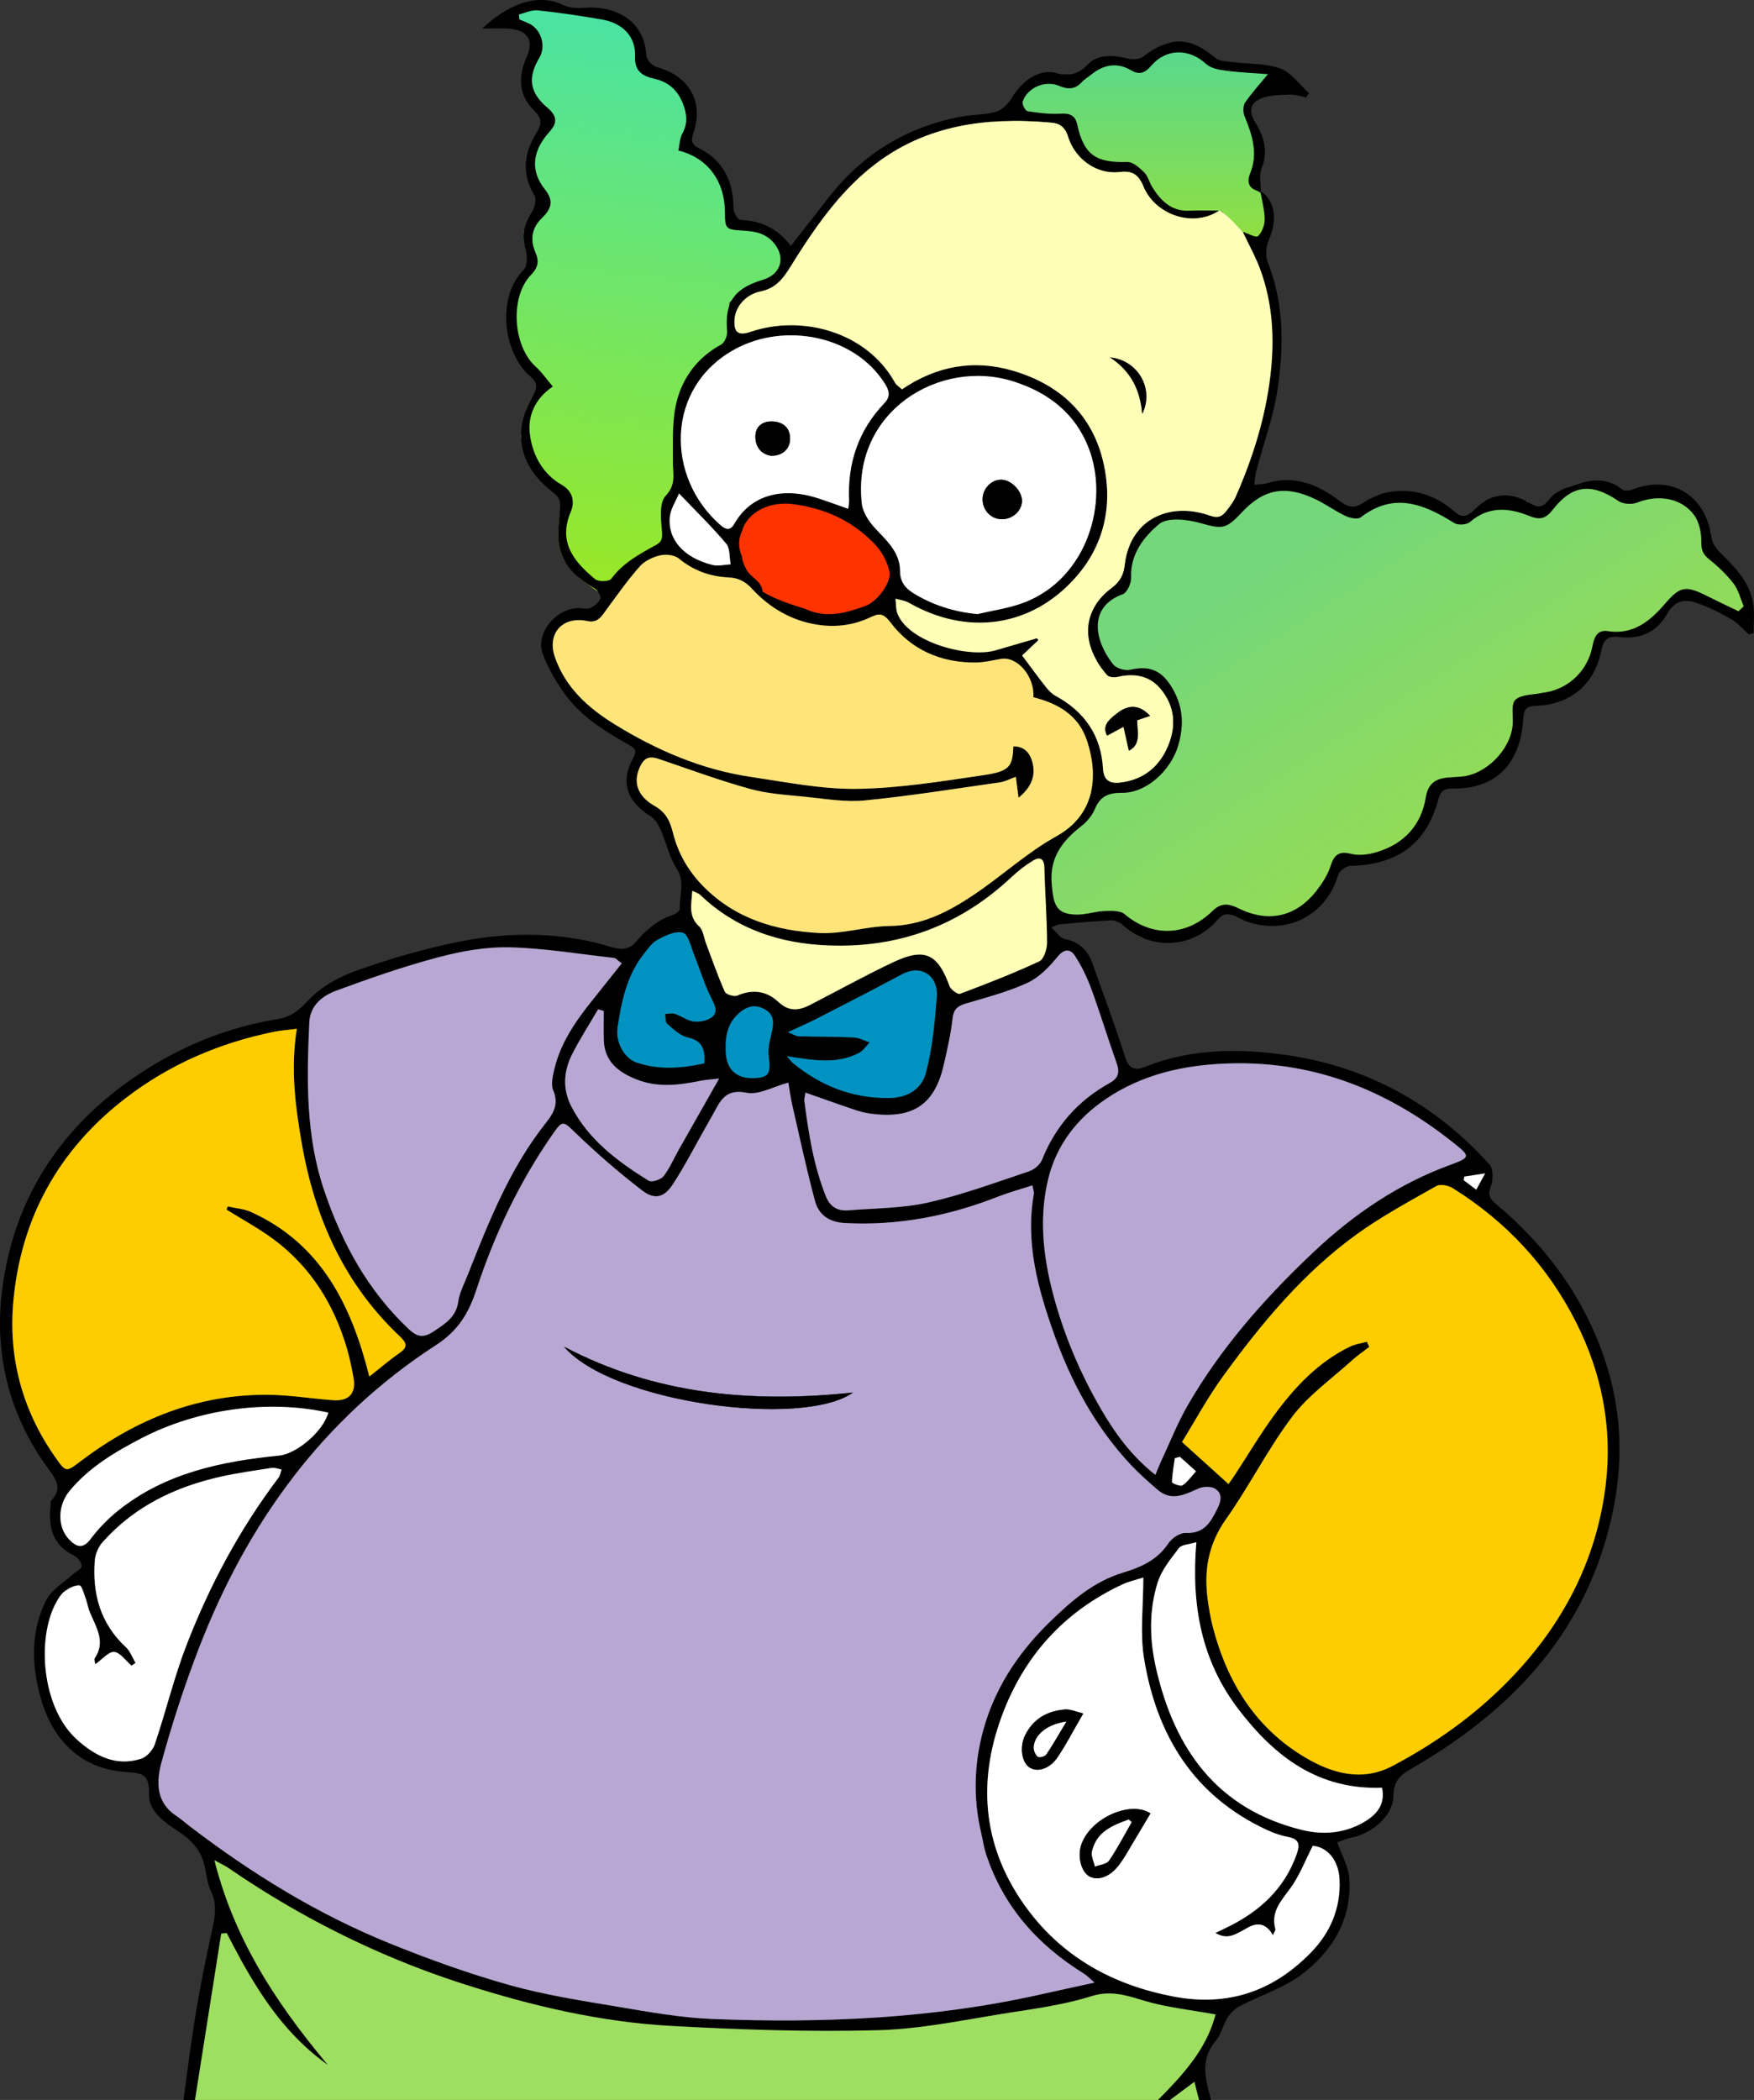
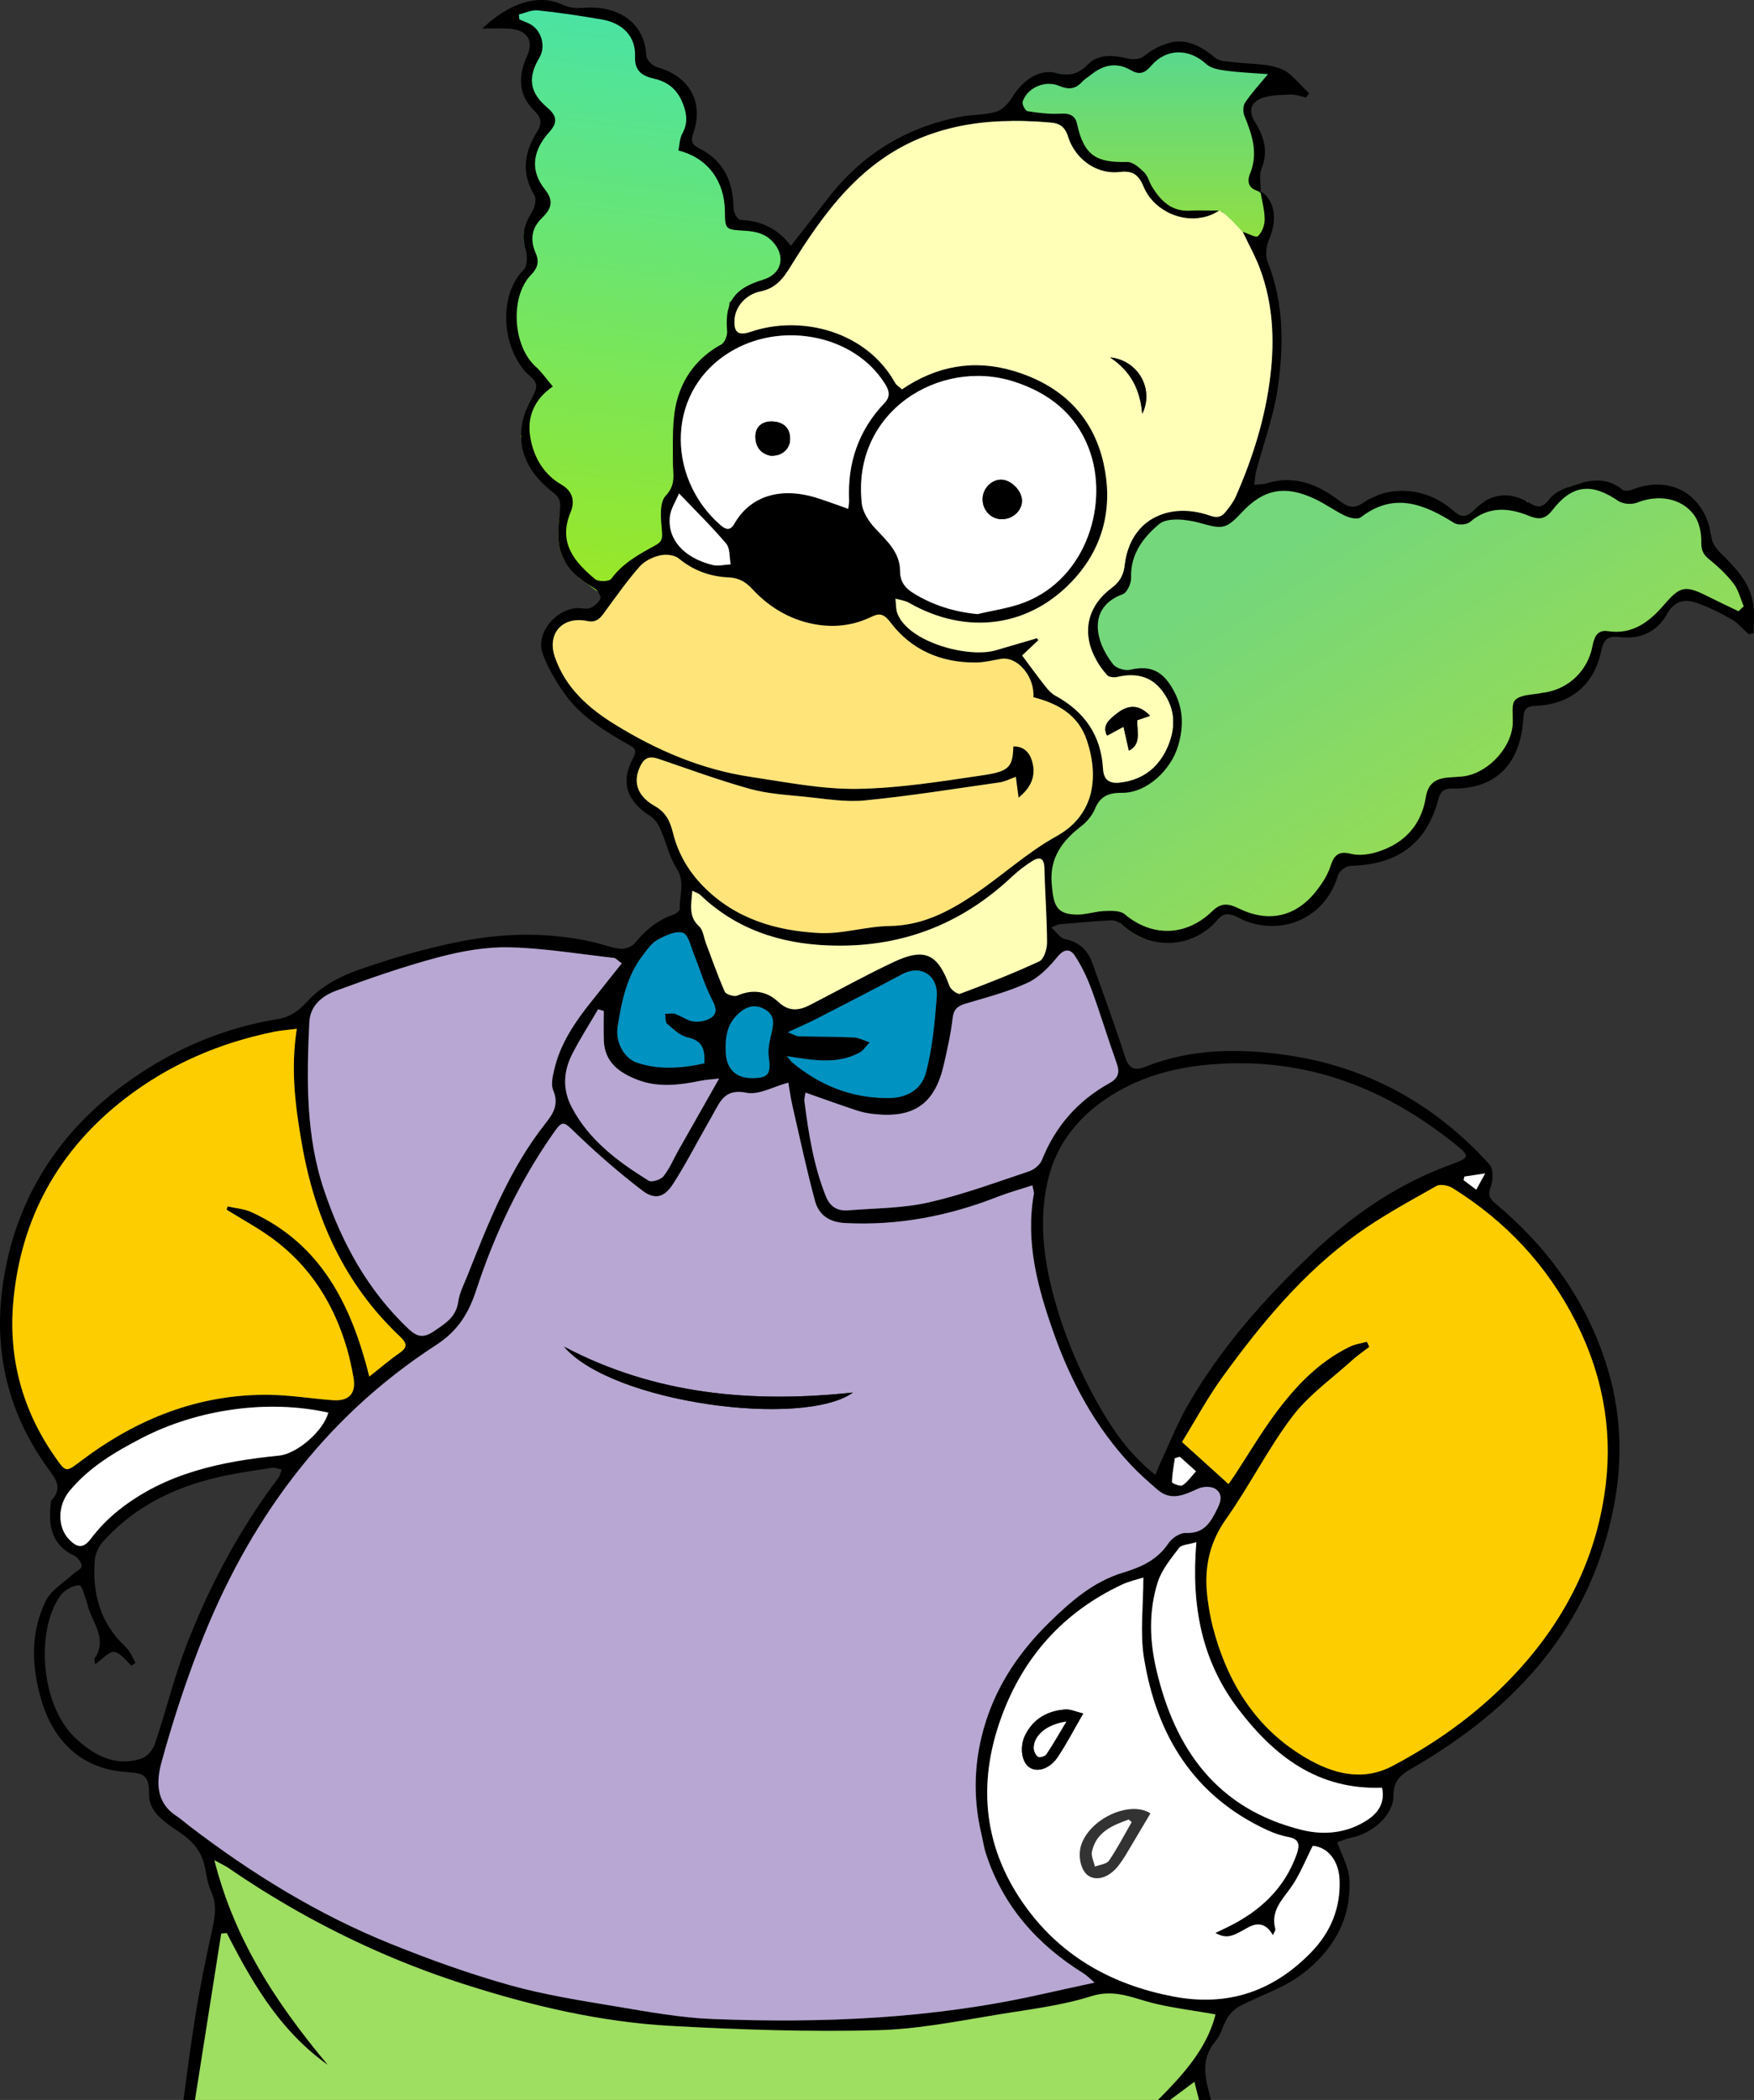
<svg xmlns="http://www.w3.org/2000/svg" id="b" data-name="Слой 2" width="626.47" height="750" viewBox="0 0 626.47 750">
  <rect x="0" y="0" width="626.47" height="750" fill="#333333" stroke="none" />
  <defs>
    <linearGradient id="d" data-name="Безымянный градиент 4" x1="412.5" y1="89.03" x2="412.5" y2="15.2" gradientUnits="userSpaceOnUse">
      <stop offset="0" stop-color="#94df3d" />
      <stop offset="1" stop-color="#56d890" />
    </linearGradient>
    <linearGradient id="e" data-name="Безымянный градиент 2" x1="513.05" y1="288.26" x2="455.91" y2="198.91" gradientUnits="userSpaceOnUse">
      <stop offset="0" stop-color="#91db59" />
      <stop offset="1" stop-color="#74d77b" />
    </linearGradient>
    <linearGradient id="f" data-name="Безымянный градиент 3" x1="205.79" y1="251.02" x2="250.1" y2="-112.19" gradientUnits="userSpaceOnUse">
      <stop offset="0" stop-color="#aae80d" />
      <stop offset="1" stop-color="#1be1ee" />
    </linearGradient>
  </defs>
  <g id="c" data-name="Слой 1">
    <g>
      <path d="m452,70.03l2.5,4.5-1,3.5v5l-5,6-4-4-8-9.5-3.82,1.19s-.03.01-.04.02l-2.81.88s-.03.01-.04.01h-.02l-1.27.4-.54-.11h-.01l-11.12-2.22s-.01,0-.01,0l-.82-.16-6-4-6-9.5-4.65-.53h-.03l-6.15-.7s-.01,0-.02-.01l-28.65-3.26-2.95-14.31-.55-2.69,1.5-6.5,3.5-4,5-2.5,3.5-1.5h2.54c.06.01.12.03.18.04.88.22,1.69.37,2.45.46l1.33,1h3.5l3-3.5,4.5-2,1.5-1h6l2.5,1,2,1h3.5l2.5-3.5,3.5-2.5,1.58-.91s.03-.01.04-.02c.01,0,.01-.01.02-.01s.01-.01.02-.01h.01c.93-.37,1.85-.67,2.76-.88l4.57.83,4.5,1,5.5,4,1.5,2h13.5l6,1,4,1,2,2.5,3,2.5,1.5,2h-12l-2.5,2-2,1-2,2-1,1.5v2l3,2.5,1,2v3.5l1,2.5v5.5l-2,4v2.5l-.98,3.42-.02.08.16.1,2.32,1.48h0l1.29.82h0s1.72,1.1,1.72,1.1Z" fill="url(#d)" stroke-width="0" />
      <path d="m624.5,213.03v6l-1.5,5-9.5-7.5-6-2.5-4-1h-4.5l-2,1-2,5-2.5,2-3.5,3-4,2h-7.5l-6,1.5h-1.5v5l-4,8-2.5,3.5-5,4-5.5,1-6.5,1h-3.5l-2,3.5v11.5l-2.5,4.5-2,3-4.5,4-5,1.5-6.5,1.5h-8.5l-1.5,4.5v5l-1,6-3.5,3-6,5.5-6.5,1.5-8,3.5-7-2-3.5,5-4,8-4.5,4.5-6.5,3-8.5,1.5h-7.72c-.84-.35-1.68-.75-2.52-1.19-.3-.16-.6-.29-.88-.4l-3.88-2.91-7.5,7.5-4.5,3.5h-16.29c-2.66-1.08-5.18-2.67-7.44-4.76-.24-.22-.51-.43-.81-.62h-.01l-1.45-2.62-5.88-1.47h-.01l-.11-.03-.09.06h-.01l-4.9,2.94c-2.67.5-8.3,1.2-9.5,0-1.2-1.2-3.17-3.5-4-4.5v-23.5l6-5.5,6-4,3-8,3.5-3.5h8.5l.4-.22h.01l11.72-6.31.87-.47,2.5-1.5,2-6v-8l-1.69-7.61s0-.01,0-.02l-.3-1.37-4-4-.21-.13s-.01-.01-.02-.02l-2-1.27s-.01-.01-.02-.01c-.02-.01-.04-.02-.05-.03l-3.2-2.04h-6l-6-1.5-3.25-2.92s0-.01-.01-.01h0s-1.74-1.57-1.74-1.57v-17l.9-.77h0s10.1-8.73,10.1-8.73v-9.5l2.67-4.22h0s3.22-5.11,3.22-5.11t.02-.02s.01-.02.02-.03t.01-.02s.03-.05.05-.07v-.03s.06-.04.06-.04h0s.01-.02.02-.03l5.15-4.04s0-.01.02-.01c0-.01.01-.01.01-.01l1.74-1.37h10.5l7.5,1.5h3l.82-.66h.01s.01-.02.02-.02l1.85-1.48.02-.02,4.78-3.82,7-5,7-1.5,9,1.5,9.5,3,8.5,6.5,5.89-5.47c.72-.39,1.46-.73,2.23-1.03h17.88l11,6.5h.16c1.41.8,2.63.86,4.03,0h.31l.35-.46h.01c.4-.3.83-.68,1.28-1.14,1.16-1.18,2.37-2.15,3.61-2.9h15.25l.21.28s.01,0,.01,0h.01l3.27,4.21,11.39-9.64h.01c1.38-.5,2.78-.97,4.17-1.36h6.93l6,1.5,4.5,5,10.5-5,9.5,3,6,6.5,2.97,6.43h0s.03.07.03.07v5l3.5,6,4,2,6,10Z" fill="url(#e)" stroke-width="0" />
      <path d="m281,94.03l-3.5,5-5.5,3.5-6.5,1-4.11,3.7-.89.8v13l-2.5,3.5-3,3.5-6,4.5-7,11.5v25l1.5,5-5,3.5-1,8v6l-1.5,4-6.5,3.5-6,3-3.5,5.5-3,3.5-2.5,1-.92-.67s-.01-.01-.01-.01l-4.12-3.02-2.15-1.58-.3-.22-.04-.04-5.22-6.03c-.93-1.65-1.62-3.48-2-5.52-.6-3.22-.32-6.64.01-10.01l.75-4.9-1-5-5-2.5-4-7.5-4.5-9,.11-.53h0s2-9.6,2-9.6c.53-1.32,1.16-2.61,1.86-3.82l3.03-4.05-10-15-1.5-15,5.5-11,3.5-4-3.22-5.73c-.39-1.68-.4-3.23-.14-4.71l2.36-5.06,5-6.5-6-8.5,1-9.5,6.5-11.5-7.5-7.5-1.5-7,3.5-10v-5.5l-11-4.5,5-4,2.5-1.5h9l3.5,1.5,3.5,1h12l6.5,3,6,6,2,6.5,2.5,4.5,7,3,4.5,3,3,4,1.5,3v4.5l-3,9,3,2.5,4.5,3,6.5,7.5,1.5,7.5v9h8l7,3,2,3,2.5,3.5,1,4.5Z" fill="url(#f)" stroke-width="0" />
    </g>
    <g>
      <path d="m626.25,216.09c-1.06-8.04-6.51-13.4-11.92-18.8-1.39-1.38-2.78-3.36-3.02-5.21-.09-.67-.19-1.32-.32-1.96-.01-.05-.02-.1-.03-.16h0c-2.76-13.46-14.29-20.43-27.99-15.1-1.03.41-2.77.61-3.47.04-4.88-3.99-9.91-3.76-14.94-2.38-1.39.39-2.79.86-4.17,1.36h-.01c-.19.06-.37.13-.56.2-2.36.86-4.95,2.24-6.42,4.16-2.16,2.82-3.77,3.42-6.93,1.5-.26-.16-.49-.31-.75-.43h-.01s-.01-.01-.01-.01c-.17-.1-.33-.2-.5-.28-5.27-2.79-10.37-2.82-14.96,0-1.24.75-2.45,1.72-3.61,2.9-.45.46-.88.84-1.28,1.14h-.01c-.23.19-.44.34-.66.46-1.4.86-2.62.8-4.03,0-.65-.37-1.33-.89-2.1-1.55-8.14-7.01-18.8-8.19-26.94-4.95-.77.3-1.51.64-2.23,1.03-.73.38-1.44.81-2.11,1.28-3.7,2.57-5.75,1.89-9.05-.61-7.62-5.76-16.08-9.2-25.95-6.06-1.17.37-2.49.29-4.26.47.25-1.92.27-3.38.63-4.76,2.58-9.71,6.14-19.27,7.63-29.15,2.3-15.33,2.39-30.77-3.5-45.69-.89-2.25-.59-5.58.42-7.84,3.15-7.04,2.23-14.13-2.88-17.36.03-2.76-.69-5.82.28-8.17,2.52-6.13.8-11.51-2.28-16.46-2.51-4.02-1.63-7,2.05-8.51,3.16-1.3,6.96-1.26,10.49-1.42,1.86-.08,3.76.67,5.64,1.05.35-.51.71-1.03,1.06-1.55-3.39-3.04-6.33-7.34-10.3-8.81-5.21-1.92-11.25-1.54-16.91-2.28-2.14-.28-4.8-.26-6.27-1.5-5.78-4.91-10.8-6.74-16.15-5.49-.91.21-1.83.51-2.76.88h-.01s-.01,0-.02,0-.01.01-.02.01c0,.01-.03.01-.04.02-2.15.91-4.38,2.28-6.76,4.12-1.28,1-3.81,1.13-5.52.69-5.1-1.29-10.56-1.64-14.14,2-.39.4-.78.77-1.16,1.1-2.51,2.18-4.79,2.87-7.83,2.5-.76-.09-1.57-.24-2.45-.46-.06-.01-.12-.03-.18-.04-6.06-1.4-11.88,2.76-15.58,8.86-1.28,2.11-3.48,4.4-5.71,5.05-4.09,1.19-8.56.96-12.77,1.78-19.34,3.76-35.09,13.42-47.17,29.03-4.3,5.57-8.66,11.1-13.34,17.08-4.63-6.19-10.63-8.99-18.02-9.27-.9-.03-2.45-2.62-2.45-4.03-.05-9.55-3.52-17.15-12.24-21.52-3.15-1.57-2.91-3.02-1.99-5.81,3.61-11.07-1.7-20.03-13.06-23.17-1.59-.44-3.78-2.59-3.85-4.04-.64-13.27-11.95-18.2-22.62-17.16-2.33.22-5.04-.03-7.09-1.03-9.31-4.56-20.2.06-28.89,8.42,3.7,0,6.67-.19,9.61.04,6.57.52,8.93,4.2,6.28,10.03-3.17,6.99-2.97,13.66,2.53,19.1,2.94,2.9,2.95,4.84.95,8.04-4.51,7.22-5.4,14.64-.75,22.37.76,1.27.24,3.94-.62,5.42-1.44,2.44-2.68,4.8-3.12,7.37-.26,1.48-.25,3.03.14,4.71.08.4.19.81.33,1.22.78,2.38.88,6.41-.56,7.85-9.82,9.83-7.37,29.9,2.47,38.19,2.83,2.38,2.3,4.29.61,7.22-.06.1-.11.2-.16.3-.7,1.21-1.33,2.5-1.86,3.82-.91,2.2-1.57,4.52-1.84,6.8-.11.95-.16,1.88-.16,2.79h0c0,.27,0,.53,0,.78.28,8.24,4.97,14.66,11.52,19.69,2.81,2.16,2.57,4.01,2.32,6.74-.07.74-.15,1.48-.21,2.23-.33,3.37-.61,6.79-.01,10.01.38,2.04,1.07,3.87,2,5.52,1.31,2.32,3.12,4.29,5.22,6.03.11.08.22.17.34.26.68.55,1.4,1.08,2.15,1.58.89.61,1.82,1.18,2.77,1.73.45.26.94.74,1.35,1.29,0,0,0,.01.01.01.62.84,1.05,1.83.87,2.38-.48,1.42-2.14,2.77-3.61,3.42-1.25.55-2.95,0-4.44.03-7.92.24-15.13,9.03-12.6,16.17,1.78,5,4.61,9.76,7.67,14.14,5.79,8.27,14.26,13.47,22.87,18.37,1.95,1.11,3.53,1.8,1.83,4.86-4.73,8.51-2.28,15.55,6.29,20.87,1.59.99,2.76,3.03,3.56,4.84,1.99,4.52,3.01,9.61,5.63,13.69,3.16,4.92.96,9.69,1.15,14.5.03.69-1.4,1.79-2.36,2.1-5.69,1.9-9.93,5.57-13.69,10.12-1.03,1.25-3.36,2.17-4.99,2.03-3.06-.27-6.02-1.48-9.05-2.2-15.98-3.78-32.16-3.6-48.06-.46-12.59,2.48-25.03,6.11-37.13,10.38-6.44,2.27-13.1,5.97-17.6,10.91-3.3,3.62-6.38,5.78-10.73,6.48-19.2,3.12-36.67,10.56-52.48,21.66-26.3,18.48-42.17,43.83-46.02,75.72-2.71,22.52,2.63,43.76,16,62.43,2.93,4.1,6.08,7.41,1.61,12.18-.27.29-.13.97-.19,1.47-.9,7.79.52,14.43,8.47,18.21,1.25.59,2.63,2.48,2.6,3.74-.03,1.01-2.15,1.91-3.26,2.95-3.26,3.04-7.63,5.55-9.49,9.29-5.75,11.59-5.14,24.07-1.5,36.05,4.27,13.99,13.91,23.62,28.71,25.06,6.53.63,9.8-.03,9.61,8.19-.15,6.15,5.77,10.05,10.74,13.36,4.26,2.85,7.57,6.25,8.88,11.29.87,3.34,1.11,6.95,2.55,10,2.19,4.64,1.38,8.92.37,13.57-2.37,10.95-4.64,21.94-6.35,33.01-1.43,9.24-2.68,18.51-3.9,27.84h4.12c1.33-8.39,2.64-16.74,3.95-25.06s2.62-16.62,3.93-24.91c.5-3.15.99-6.31,1.49-9.46.66-.05,1.32-.11,1.98-.16.29.56.57,1.12.86,1.68.48.92.95,1.84,1.44,2.76.78,1.5,1.58,2.99,2.39,4.47.5.9.99,1.8,1.49,2.69h.01c.61,1.09,1.24,2.17,1.86,3.24,1.27,2.14,2.58,4.26,3.94,6.34.68,1.03,1.37,2.05,2.07,3.07,0,0,.01,0,.01.01,1.96,2.82,4.02,5.54,6.23,8.16,4.57,5.42,9.75,10.37,15.8,14.66-9.52-11.39-18.31-23.16-25.54-36.02-.46-.82-.92-1.64-1.37-2.48-.08-.14-.15-.28-.23-.42-.51-.94-1.01-1.89-1.49-2.85-.51-.97-.99-1.95-1.47-2.93s-.95-1.97-1.41-2.97c-1.1-2.4-2.15-4.83-3.14-7.31-.65-1.65-1.29-3.33-1.89-5.02-.9-2.54-1.75-5.13-2.52-7.77-.52-1.75-1-3.53-1.46-5.34h0c.23.12.45.24.67.36.21.12.41.22.61.33.66.36,1.23.65,1.74.92.33.18.64.35.93.51.14.08.27.15.39.22.27.17.53.33.78.5,0,.01.01.01.01.01,1.63,1.12,3.27,2.22,4.91,3.31,1.64,1.09,3.29,2.16,4.95,3.21,1.66,1.06,3.33,2.11,5.01,3.13,1.36.83,2.73,1.66,4.11,2.47,2,1.19,4.02,2.35,6.05,3.5,2.56,1.44,5.13,2.85,7.73,4.21,16.44,8.69,33.61,15.93,51.47,21.65,24.04,7.7,48.67,13.49,73.94,14.86,24.56,1.34,49.22,2.19,73.79,1.52,4.9-.13,9.79-.55,14.67-1.15.86-.1,1.71-.21,2.56-.33.59-.07,1.17-.15,1.75-.24.57-.07,1.13-.15,1.69-.24.56-.08,1.13-.16,1.69-.25,1.28-.2,2.56-.4,3.84-.6.64-.1,1.28-.2,1.92-.31,2.35-.39,4.7-.79,7.04-1.19.98-.17,1.96-.33,2.93-.5,1.95-.33,3.89-.66,5.84-.98.98-.15,1.95-.31,2.93-.46,5.51-.86,11.07-1.67,16.56-2.75.53-.1,1.06-.21,1.6-.32,3.71-.77,7.39-1.68,10.99-2.81.85-.27,1.69-.48,2.5-.63,1.62-.32,3.18-.42,4.69-.36.25,0,.5.02.75.04.31.02.63.05.95.09.17.01.35.03.52.06.62.08,1.24.18,1.85.3.17.03.33.06.5.1.19.04.38.08.57.12.12.03.23.06.35.09,1.94.45,3.9,1.05,5.94,1.67.36.11.73.22,1.09.32,2.7.78,5.46,1.39,8.27,1.92,2.13.4,4.28.76,6.46,1.11,2.18.35,4.39.69,6.63,1.07,1.12.19,2.25.39,3.38.6-.45,1.78-1.02,3.5-1.68,5.16-.33.83-.68,1.65-1.06,2.45-.19.4-.38.8-.58,1.19-.4.79-.82,1.56-1.26,2.33-.43.76-.89,1.51-1.37,2.25-.71,1.12-1.46,2.2-2.25,3.27-3.61,4.93-7.93,9.44-12.34,13.89h4.31c1.5-1.11,3.02-2.24,4.57-3.4,1.35-1.01,2.72-2.04,4.13-3.09h0c.18.73.36,1.44.55,2.15.12.48.24.97.36,1.45.24.97.49,1.93.73,2.89h4.31c-1.87-7.12-4.22-14.2,1.72-21.16,1.94-2.29,2.53-5.68,4.18-8.28,1.05-1.66,2.71-3.2,4.45-4.11,7.4-3.87,15.71-6.46,22.23-11.43,10.89-8.3,17.71-19.67,16.81-34.03-.26-4.19-2.66-8.25-4.31-13.03,1.36-.45,3.12-1.25,4.97-1.62,7.49-1.49,15.07-7.96,15.1-14.96.03-5.64,2.73-7.58,6.84-9.96,36.81-21.29,63.6-50.35,71.92-93.62,3.32-17.3,2.49-34.42-2.9-51.07-7.38-22.79-21.02-41.51-39.34-56.81-2.3-1.92-2.85-3.24-1.73-6.22.85-2.29.91-6.22-.49-7.79-19.41-21.61-43.85-34.95-72.34-39.07-16.79-2.43-34.19-2.45-50.64,4.19-3.43,1.38-5.76.87-7.12-3.4-3.62-11.3-7.74-22.44-11.73-33.62-1.66-4.67-4.73-7.62-9.85-8.63-1.64-.31-2.92-2.42-4.82-4.12,1.81-.75,2.25-1.08,2.72-1.12,6.22-.53,12.43-1.14,18.66-1.45.97-.05,2.13.36,3.06.95h.01c.3.19.57.4.81.62,2.26,2.09,4.78,3.68,7.44,4.76,9.14,3.73,19.86,1.5,26.58-6.43,1.62-1.91,3.25-2.59,5.59-1.66.28.11.58.24.88.4.84.44,1.68.84,2.52,1.19,14.68,6.13,29.82-1.04,34.16-16,.42-1.45,2.88-3.23,4.43-3.27,18.72-.43,27.64-9.73,31.39-23.84.86-3.22,2.4-3.82,5.25-3.78,14.22.2,24.05-7.69,25.09-25.18.2-3.24,1.2-4.25,4.39-4.36,12.36-.46,20.95-7.41,23.42-19.65.91-4.51,2.82-5.38,6.74-4.9,7.31.89,13.24-1.94,16.75-8.21,2.57-4.58,6.05-5.52,10.22-4.13,4.43,1.48,8.7,3.64,12.78,5.96,2.33,1.32,4.14,3.55,6.19,5.37.58-.12,1.16-.25,1.74-.37,0-3.36.36-6.77-.07-10.07ZM330.6,48.57c10.13-3.85,20.47-5.3,30.94-5.36,4.68-.04,9.39.2,14.12.63,2.59.23,4.71,1.4,5.79,4.94,1.64,5.36,5.96,10.19,11.69,12t.02.01c1.91.6,3.97.86,6.15.7h.03c.22-.01.45-.03.67-.06,4.49-.51,6.66.95,8.43,5.27,1.61,3.92,4.67,7.02,8.37,8.98,0,.01.01.01.01.01,3.4,1.8,7.31,2.63,11.12,2.22h.01c.61-.07,1.21-.17,1.81-.29h.02s.03-.01.04-.01c.96-.21,1.9-.5,2.81-.88.01-.01.03-.01.04-.02.97-.4,1.9-.9,2.79-1.5h-.57c-4.02,0-6.93-.14-9.82.03-6.58.41-10.41-3.46-13.54-8.45-1.05-1.69-1.5-3.89-2.85-5.22-1.68-1.65-4.04-3.78-6.05-3.72-10.82.28-15.45-2.1-17.92-13.52-.69-3.18-2.72-3.92-5.94-3.73-3.91.23-7.91-.27-11.79-.9-.78-.13-2.03-2.52-1.72-3.42,1.71-5.02,8.05-7.73,13.03-5.62,3.11,1.32,5.69,1.33,8.09-1.32.99-1.1,2.34-1.86,3.5-2.8,4.38-3.52,9.14-4.35,14.07-1.46,3.16,1.86,5.08.89,7.24-1.62,5.42-6.29,13.55-6.21,19.62-.6,1.68,1.55,4.63,2.07,7.08,2.38,5.12.67,10.31.88,14.99,1.24-2.97,3.61-5.81,6.69-8.15,10.12-.78,1.15-.82,3.41-.26,4.78,2.74,6.73,5.01,13.33,2,20.67-.72,1.76-.71,3.28.04,4.39.04.06.08.12.14.18.46.62,1.18,1.1,2.14,1.42.06.02.12.04.18.06h0c.36.12.75.21,1.19.27.03.18.06.37.1.55h0c.57,3.14,1.42,6.24,1.44,9.38.02,1.57-.52,3.42-1.41,4.82-.3.47-.63.88-.99,1.22-.71.66-3.56-.97-5.46-1.56.04.08.08.16.11.24.46.95.94,1.92,1.43,2.9,1.64,3.28,3.4,6.68,4.72,10.26,4.51,12.25,5.17,24.94,3.65,37.84-1.77,15.09-6.25,29.39-12.33,43.22-.86,1.94-2.18,3.72-3.53,5.38-.06.08-.12.15-.19.22l-.02.02c-.58.7-1.16,1.21-1.85,1.48-.01,0-.01.01-.02.01h-.01c-.95.4-2.09.35-3.73-.22-5.81-2.03-11.63-2.23-16.61-.61-1.12.36-2.2.81-3.22,1.37,0,0-.01,0-.01,0-.01,0-.01.01-.02.01-1.92,1.01-3.66,2.37-5.15,4.04t-.02.02h0s-.04.06-.06.08c-.02.02-.04.05-.05.07t-.01.02s-.02.02-.02.03l-.02.02c-1.28,1.47-2.36,3.16-3.22,5.1h0c-.99,2.25-1.68,4.8-2.01,7.68-.13,1.08-.34,2.05-.66,2.94-.72,2.02-2,3.62-4.07,5.18-2.68,2.02-4.68,4.26-6.03,6.65h0c-.35.61-.65,1.21-.9,1.82-1.9,4.43-1.77,9.23,0,13.88.47,1.23,1.06,2.44,1.74,3.64h0s.01.02.01.02c1.01,1.74,2.25,3.44,3.7,5.06.65.72,2.48.87,3.6.61,4.14-.96,7.9-.85,11.15.79.01.01.03.02.05.03.01,0,.01.01.02.01.68.35,1.36.77,2,1.27l.02.02c.15.12.31.24.46.38.58.49,1.15,1.05,1.68,1.68.33.37.64.77.95,1.19.54.74,1.02,1.49,1.42,2.25,0,0,0,0,0,.02,2.29,4.17,2.69,8.6,1.69,12.99-.31,1.37-.76,2.74-1.33,4.1-1.05,2.48-2.39,4.66-4.04,6.49-2.95,3.31-6.86,5.49-11.72,6.31h-.01c-.51.09-1.04.16-1.57.22-.75.08-1.42.08-2.03,0-2.36-.31-3.66-1.84-3.83-4.92-.65-11.92-6.59-20.43-16.97-26.09-1.37-.75-2.56-2.02-3.54-3.27-2.74-3.47-5.34-7.05-8.39-11.13,1.8-1.7,3.8-3.58,5.79-5.46-.15-.23-.31-.47-.47-.7-4.91,1.43-9.82,2.86-14.74,4.31-9.64,2.83-30.94-2.74-35.07-13.03-.65-1.65-.51-3.61-.74-5.42,1.6.47,3.37.66,4.78,1.46,20.82,11.92,43.77,8.84,59.58-9.06,10.11-11.45,13.3-25.5,10.03-40.43-3.87-17.63-15.6-28.42-32.48-33.38-13.92-4.09-27.24-1.74-39.58,6.66-.9-.83-1.98-1.44-2.49-2.37-10.18-18.29-33.36-24.38-51.57-18.18-4.48,1.53-6.09.19-5.74-4.54.32-4.35,3.91-8.79,9.23-9.88,5.47-1.13,8.02-4.44,10.82-8.97,12.09-19.52,25.4-37.9,48.19-46.55Zm-91.36,135.96c.01-.12.03-.24.05-.36,0-.12.03-.23.06-.35.02-.11.04-.23.07-.34.08-.35.18-.7.3-1.04.03-.09.06-.17.09-.26.09-.26.19-.51.29-.77.08-.17.15-.34.23-.52.07-.17.15-.34.23-.51.16-.34.32-.69.49-1.03.17-.35.34-.7.51-1.04.34-.69.66-1.39.95-2.09h.01c6.17,6.48,11.81,11.95,16.83,17.93.09.11.17.22.25.34.06.09.12.19.17.29.03.05.05.09.07.13.05.09.09.19.13.29.12.29.22.6.29.92.17.68.26,1.42.33,2.18.02.21.04.42.06.64.08.89.15,1.79.31,2.61-2.18.1-4.5.72-6.53.21-.6-.15-1.18-.31-1.74-.49-.29-.09-.57-.18-.84-.27-.55-.19-1.09-.39-1.61-.61-.51-.22-1.02-.44-1.5-.68-.49-.23-.96-.48-1.41-.75-.23-.13-.45-.27-.67-.4-.87-.54-1.67-1.13-2.4-1.77-.37-.31-.72-.64-1.04-.98-.17-.17-.33-.35-.49-.53-.13-.14-.25-.28-.36-.42-.18-.21-.35-.42-.5-.63-.28-.36-.53-.73-.76-1.11-.11-.2-.22-.39-.33-.59-.22-.39-.41-.79-.58-1.19-.87-2.08-1.21-4.37-.96-6.81Zm18.16,3.07c-19.75-17.13-19.8-49.3,5.07-62.87,17.83-9.73,42.61-4.91,53.44,12.08,1.62,2.53,2.33,4.68,0,7.11-9.3,9.74-13.27,21.44-12.65,34.81.04.8-.16,1.61-.31,3-3.79-1.33-7.28-2.64-10.82-3.78-12.88-4.17-24.07-1.12-29.9,9.18-1.43,2.51-3.08,2-4.84.47Zm55.07.97c-2.19-2.37-4.32-5.65-4.66-8.72-3.68-32.92,27.89-52.07,54.31-43.57,12.34,3.97,21.87,11.28,26.7,23.7,7.48,19.28-.44,46.47-22.9,55.16-5.33,2.07-11.16,2.83-16.76,4.19-8.38-.8-15.86-3.16-22.79-7.39-3-1.83-4.89-4.11-4.9-8.01-.02-6.74-4.8-10.84-9-15.36Zm-99.9,18.29c-7.43-6.19-13.33-13.03-8.76-23.95,1.46-3.51,1.06-7.32-3.29-9.83-6.79-3.9-10.34-10.71-11.26-17.95-.79-6.21,1.44-12.48,8.19-17.09-2.31-2.71-3.96-5.16-6.1-7.08-8.18-7.32-9.32-24.93-1.68-32.8,2.52-2.58,2.95-4.82,1.59-7.96-1.97-4.54-1.42-8.73,2.29-12.32,3.18-3.07,4.5-5.97,1.1-10.21-5.68-7.07-4.15-14.23,1.59-20.57,3.13-3.46,2.52-5.9-.8-8.71-6.28-5.31-7.03-10.68-2.84-17.67,2.52-4.2.77-10.2-3.63-12.31-1.12-.53-2.3-.97-3.45-1.45-.07-.6-.13-1.19-.2-1.79,2.26-.53,4.59-1.71,6.77-1.47,7.67.81,15.32,1.95,22.93,3.27,7.42,1.28,12.09,6.12,11.8,13.15-.23,5.44,2.77,7.06,6.89,8,5.18,1.19,8.42,4.17,10.3,9.14,1.38,3.67,1.64,6.94-.33,10.51-.95,1.73-.95,3.99-1.37,5.98,10.84,2.73,16.45,11.33,16.59,21.48.1,6.69.05,6.76,6.92,7.16,4.29.25,8.09,1.12,10.94,4.84,3.85,5.04,2.05,10.78-4.22,12.67-5.67,1.7-9.24,3.95-11.16,7.32-.35.6-.65,1.25-.89,1.93-.88,2.47-1.1,5.46-.78,9.12.14,1.57-.87,4.1-2.11,4.77-8.21,4.45-13.58,11.5-15.82,20.02-1.83,6.94-1.38,14.54-1.44,21.85-.04,4.3,1.31,8.06-2.6,12.19-2.29,2.42-1.71,8.15-1.34,12.29.23,2.55.22,3.98-2.08,5.24-5.91,3.24-11.82,6.4-16,12.1-.73.99-4.58,1.1-5.75.13Zm27.84,90.76c-.2-.79-.41-1.55-.65-2.27-.07-.24-.15-.48-.24-.71-.17-.46-.36-.9-.55-1.34-.2-.41-.41-.82-.65-1.2-.13-.22-.27-.43-.41-.64-.05-.07-.1-.14-.15-.21-.24-.32-.5-.64-.78-.94-.16-.18-.34-.36-.52-.53-.36-.35-.76-.69-1.2-1.01-.01,0-.01,0-.01,0-.43-.32-.91-.62-1.43-.92-.14-.08-.28-.16-.41-.24-.34-.19-.66-.4-.97-.62-.1-.06-.19-.12-.28-.19-.09-.06-.18-.13-.27-.21-.14-.1-.27-.2-.41-.31,0,0-.03,0-.04-.03-.16-.12-.32-.25-.47-.39-.13-.1-.25-.21-.36-.33-.12-.11-.23-.22-.34-.33-.27-.26-.51-.52-.72-.79-.1-.12-.19-.23-.27-.35-.11-.13-.2-.26-.28-.39-.09-.13-.18-.27-.26-.4-.11-.17-.21-.35-.31-.53-.14-.25-.26-.5-.36-.76-.05-.11-.09-.21-.13-.33-.07-.18-.13-.36-.18-.55-.72-2.45-.3-5.1,1.1-7.8.13-.25.27-.49.41-.7.13-.22.27-.42.42-.59.11-.13.22-.26.34-.37.07-.08.14-.15.22-.21.09-.08.19-.16.29-.23.1-.07.2-.14.3-.2.08-.04.16-.09.24-.12.08-.05.17-.09.25-.11.09-.03.17-.06.26-.09.17-.06.34-.09.52-.11,0,0,0,.01.01,0,.18-.02.36-.03.55-.03.31,0,.64.03.98.09.15.02.29.05.45.09.17.04.34.08.51.13.07.02.14.04.21.06.21.06.42.13.64.2,2.58.88,5.15,1.77,7.73,2.66.56.2,1.12.39,1.68.58,1.35.47,2.7.94,4.05,1.4,1.79.62,3.58,1.23,5.37,1.82,1.12.37,2.26.74,3.39,1.12.94.3,1.89.6,2.84.89.75.24,1.51.47,2.27.7.73.22,1.46.44,2.19.65.97.29,1.94.56,2.91.83,6.33,1.75,13.07,2.14,19.67,2.8,7.09.71,14.32,2,21.31,1.31,3.03-.3,6.06-.63,9.08-.99,2.01-.24,4.03-.49,6.04-.75,3.78-.49,7.55-1.01,11.32-1.55,7.29-1.03,14.58-2.13,21.87-3.17.17-.02.33-.05.5-.09.09-.02.19-.04.29-.07.16-.04.32-.08.48-.13.22-.07.45-.15.68-.23.33-.12.67-.25,1.01-.39.58-.23,1.19-.49,1.85-.75.27-.11.54-.21.82-.31h0c.03.21.05.41.08.61.02.2.05.4.08.6.04.31.08.62.12.94.04.31.09.63.13.95.05.43.11.86.17,1.32.04.28.08.56.12.86.08.68.18,1.4.28,2.18.83-.68,1.57-1.38,2.21-2.09.13-.14.25-.28.37-.43.12-.14.24-.28.35-.43.42-.53.78-1.06,1.08-1.61.12-.2.22-.4.32-.6.29-.6.52-1.22.69-1.85.42-1.61.44-3.29.05-5.08-.09-.42-.2-.83-.33-1.23-.04-.15-.09-.3-.15-.44-.05-.13-.1-.26-.15-.38-.06-.16-.13-.32-.21-.48-.13-.27-.28-.54-.44-.79-.08-.13-.16-.25-.25-.37-.08-.11-.16-.22-.24-.33-.33-.41-.71-.77-1.14-1.08-.05-.04-.12-.09-.18-.12-.01-.02-.03-.03-.05-.04-.11-.07-.23-.15-.36-.21-.17-.1-.36-.19-.55-.27-.2-.09-.4-.16-.61-.22s-.43-.12-.66-.16c-.16-.03-.32-.05-.49-.07-.03-.01-.06-.01-.1-.01-.06-.01-.12-.02-.18-.02-.02,0-.04,0-.06,0-.25-.03-.52-.05-.79-.04-.03.68-.06,1.32-.1,1.9-.04.59-.1,1.14-.18,1.64s-.18.96-.3,1.38c-.28.99-.71,1.78-1.36,2.44-.37.37-.81.7-1.35,1-.13.07-.27.14-.41.21-.14.07-.29.14-.45.2-.62.26-1.34.49-2.16.7-.41.1-.85.2-1.32.3-.47.09-.97.19-1.5.28-.53.09-1.09.17-1.69.26-.46.07-.93.14-1.4.21-.7.11-1.4.21-2.1.31-5.84.86-11.68,1.74-17.54,2.48-.8.1-1.59.2-2.39.3-.8.09-1.6.18-2.4.27-.72.08-1.44.16-2.16.23-.74.08-1.47.15-2.21.22-.7.06-1.41.13-2.11.19-.85.07-1.7.14-2.55.2-.34.03-.69.05-1.04.08-.91.06-1.83.11-2.75.16-.33.02-.67.04-1.01.05-.34.02-.67.03-1.01.04-.67.03-1.35.05-2.02.07-.45.02-.89.03-1.33.04-.32,0-.64,0-.96,0-3.48.05-6.96-.11-10.45-.4-.59-.05-1.19-.1-1.79-.17-.6-.06-1.2-.12-1.8-.19-.48-.05-.96-.1-1.44-.16-7.51-.88-15.02-2.24-22.49-3.35-17.57-2.61-33.62-9.5-48.64-18.79-.5-.31-1-.62-1.49-.94-.38-.25-.76-.5-1.13-.75-.43-.29-.86-.58-1.28-.87-.85-.59-1.68-1.2-2.49-1.82-.79-.6-1.56-1.22-2.32-1.86-.35-.3-.69-.59-1.03-.9-.13-.11-.25-.22-.38-.34-.42-.38-.83-.76-1.24-1.17-.02-.01-.04-.03-.06-.05-.71-.69-1.4-1.41-2.06-2.15-.28-.31-.56-.62-.83-.94s-.54-.65-.8-.97c-.18-.22-.35-.44-.52-.67-.38-.49-.74-.99-1.09-1.5-.31-.44-.61-.89-.9-1.35-.74-1.16-1.42-2.38-2.02-3.64-.15-.29-.29-.59-.42-.89-.12-.26-.23-.51-.34-.77-.13-.3-.25-.59-.36-.89-.21-.5-.39-1-.57-1.52-2.94-8.54,2.83-14.75,11.65-12.87.44.09.87.14,1.25.14.19.01.38,0,.56-.03.16-.02.33-.04.48-.08.27-.05.52-.14.76-.25.06-.03.11-.05.16-.07.05-.02.1-.05.15-.08.09-.05.19-.1.28-.16.1-.06.2-.12.29-.19.24-.19.46-.38.67-.59.22-.22.43-.45.63-.69.14-.19.29-.37.44-.56.43-.58.85-1.2,1.29-1.8,1.9-2.57,3.77-5.18,5.71-7.74,1.92-2.56,3.91-5.07,6.03-7.46.22-.24.45-.48.7-.7.13-.1.27-.22.4-.33.13-.12.27-.22.41-.32.21-.15.43-.3.65-.44.28-.19.58-.36.88-.52.2-.11.41-.22.62-.31.23-.13.46-.23.7-.33.26-.12.53-.23.79-.32.24-.09.48-.17.72-.24.21-.07.42-.14.63-.2.26-.08.52-.14.77-.2,2.07-.48,5.11-.13,6.65,1.14,5.24,4.34,11.24,6.45,17.76,6.74,3.71.17,6.1,1.6,8.46,4.16.34.37.69.73,1.05,1.09.35.36.71.71,1.07,1.06.42.4.85.79,1.28,1.17.55.49,1.12.96,1.69,1.41.23.19.47.37.71.55.25.19.51.38.77.57.36.26.72.51,1.09.76.26.17.53.35.8.52.31.2.62.39.94.58,1.06.65,2.16,1.23,3.28,1.76.19.1.39.19.58.27.38.18.77.35,1.16.51.38.16.76.32,1.15.46.2.08.41.15.62.23.15.06.3.11.46.16.27.09.54.18.81.27.29.1.59.19.88.27l.54.15c.4.12.8.22,1.21.32,1.33.32,2.65.57,3.98.74.21.03.42.05.63.08.43.05.86.09,1.29.12.4.03.8.06,1.2.07.04.01.08.01.13.01,4.95.18,9.88-.73,14.63-2.94.33-.15.64-.3.94-.42.26-.12.52-.22.76-.31.06-.02.12-.04.18-.06.06-.03.12-.05.18-.06.12-.04.24-.07.35-.1.42-.11.81-.15,1.21-.12.08,0,.15.01.23.03.16.02.31.05.47.11.07.01.14.04.21.07.24.1.49.23.75.41.11.08.23.16.34.25.05.03.1.08.16.13.08.06.16.14.25.23.09.07.17.15.26.25.05.05.09.1.14.15.31.33.64.72.98,1.17.37.49.75.97,1.15,1.44.16.2.32.39.49.58.33.38.66.76,1.01,1.12.17.18.34.36.52.54.92.95,1.88,1.83,2.89,2.64.27.23.55.45.83.66.28.22.56.43.85.63.29.21.57.41.87.6.22.16.45.31.69.45.42.27.85.53,1.29.78,1.82,1.06,3.74,1.94,5.74,2.64.28.1.56.2.85.29,1.22.4,2.46.74,3.73,1.01.27.06.55.11.83.16.54.11,1.09.21,1.64.29.25.04.5.07.76.1.18.03.36.06.54.07.56.07,1.13.13,1.7.17.33.03.66.05,1,.07.35.02.7.03,1.05.04.52.02,1.04.03,1.57.03h.66c2.95-.04,5.9-.8,8.84-1.29.36-.06.71-.09,1.07-.09.16,0,.32.01.49.02.1.01.2.01.3.03.14,0,.27.03.41.06.13.02.26.05.39.08.18.04.35.08.53.14.22.07.43.14.65.23.13.06.26.11.39.17s.26.12.38.19c.16.08.31.16.47.25.22.13.44.27.65.42.12.08.24.17.36.26.37.27.72.57,1.07.9.12.12.25.24.37.37.13.13.26.27.39.42.13.14.26.29.38.44.49.6.94,1.25,1.34,1.95.1.16.18.32.27.49.48.9.87,1.88,1.15,2.88.06.22.12.45.17.67.15.68.26,1.36.31,2.07.03.58.04,1.17,0,1.76h.01c1.01.26,2.01.54,2.98.85.24.08.49.16.73.24.24.08.47.17.71.26.48.17.95.35,1.41.54.31.13.61.26.91.39.16.07.3.14.45.21.3.14.6.28.89.42.15.08.29.15.43.23.29.15.58.31.86.47.23.13.45.27.67.4.38.23.76.48,1.13.74.37.26.73.53,1.09.81.16.12.31.24.46.37.1.08.19.16.28.24.1.08.19.16.29.25.24.21.47.43.7.66.36.36.72.73,1.06,1.12.17.19.34.4.51.61.17.2.32.41.48.62.15.2.29.4.43.61,1.07,1.55,1.95,3.31,2.62,5.31.12.37.24.74.35,1.1.07.23.14.46.21.69.11.37.21.74.31,1.1.06.22.11.44.16.66.22.83.4,1.65.54,2.47.04.24.09.48.12.71.08.4.14.79.19,1.18.02.15.04.31.05.46.02.08.03.16.03.24.04.25.06.51.08.76.04.45.08.89.1,1.34v.03c.02.3.03.6.03.9.01.35.01.69.01,1.04,0,.24-.01.48-.02.72-.02.49-.05.99-.09,1.48-.04.5-.1,1-.17,1.49-.05.33-.1.65-.16.97-.03.17-.06.33-.09.49h0s0,.03-.01.04c-.07.36-.15.71-.24,1.06h0c-.07.28-.14.54-.22.8-.07.27-.15.53-.24.79-.07.23-.15.46-.23.69-.14.41-.3.81-.47,1.21-.11.27-.23.54-.36.8-.09.21-.19.42-.3.62-.1.2-.21.4-.32.61-.16.31-.33.61-.52.91-.05.08-.1.16-.15.24-.08.14-.17.27-.26.41-.11.17-.22.33-.34.5-.38.57-.8,1.12-1.25,1.65-.27.31-.54.62-.82.92-.28.3-.57.6-.87.89-.3.29-.6.57-.92.84-.16.13-.32.27-.48.41-.16.14-.32.27-.49.4-.24.19-.49.37-.74.56-.14.11-.28.21-.43.31-.37.27-.76.52-1.15.77-.1.06-.2.12-.31.19-.09.06-.18.12-.28.17-.1.06-.2.12-.29.17-.19.12-.38.23-.58.34-.61.34-1.2.69-1.79,1.04-.6.35-1.19.71-1.77,1.07-.1.06-.2.13-.3.19-.79.5-1.57,1-2.34,1.52-.56.38-1.12.76-1.68,1.14-.64.44-1.26.88-1.89,1.33-.27.19-.54.39-.81.58-.36.26-.71.52-1.06.78-1.86,1.37-3.69,2.76-5.52,4.16-1.6,1.22-3.19,2.45-4.79,3.66-.84.63-1.68,1.26-2.52,1.89-.77.57-1.55,1.13-2.33,1.68-.55.39-1.09.78-1.64,1.16-.55.38-1.11.76-1.67,1.13s-1.12.74-1.69,1.1c-.57.38-1.13.73-1.7,1.07-.41.26-.8.5-1.21.74-1.04.62-2.09,1.22-3.15,1.78-.28.16-.56.31-.83.45-.63.33-1.27.65-1.91.96-.3.14-.59.28-.89.41-.08.05-.16.08-.24.11-.25.12-.5.23-.75.34-1.43.63-2.89,1.2-4.37,1.69-.62.21-1.25.4-1.89.59-.32.09-.64.18-.96.26-1.28.34-2.59.62-3.92.84-.62.11-1.25.2-1.89.27-.13.01-.26.03-.39.04-.48.06-.97.1-1.46.13-.33.03-.67.05-1,.06-.48.03-.96.04-1.45.05-8.37.11-16.78,2.93-25.07,2.51-.48-.02-.96-.05-1.44-.08-.97-.07-1.92-.14-2.88-.23-1.37-.13-2.73-.3-4.08-.49-.41-.06-.82-.12-1.23-.19-.41-.07-.82-.14-1.22-.21-.41-.07-.82-.15-1.22-.23-.33-.06-.66-.12-.98-.19-.34-.07-.69-.15-1.03-.23-.28-.06-.56-.12-.84-.19-.25-.06-.5-.13-.76-.19-.4-.1-.79-.2-1.19-.31-1.24-.34-2.47-.71-3.68-1.13-.19-.05-.38-.12-.56-.19-.37-.12-.73-.25-1.09-.39-.4-.14-.79-.3-1.18-.46-.47-.18-.93-.37-1.39-.57-.01,0-.02,0-.03-.01-.46-.2-.91-.4-1.35-.61-1.67-.76-3.31-1.62-4.91-2.58-.24-.14-.48-.28-.72-.44-.8-.49-1.59-1.01-2.37-1.56-.21-.14-.42-.3-.63-.45-.21-.14-.42-.3-.63-.46-.31-.23-.62-.47-.93-.71-.5-.38-.99-.78-1.47-1.19-.41-.34-.81-.69-1.21-1.05-.2-.18-.4-.36-.59-.54-.59-.54-1.18-1.1-1.76-1.69h0c-.33-.34-.66-.68-.97-1.02-.33-.34-.64-.69-.94-1.04-.22-.25-.44-.51-.64-.76-.18-.21-.36-.42-.53-.64-.45-.55-.88-1.11-1.28-1.68-.2-.27-.39-.54-.58-.82-.22-.32-.44-.64-.65-.97-.16-.23-.3-.46-.45-.7-.24-.39-.48-.78-.71-1.18-1.83-3.17-3.22-6.58-4.13-10.22Zm102.49,57.3c-.16.06-.39.04-.65-.03-.31-.09-.66-.27-1.02-.5-.14-.09-.28-.18-.42-.29-.08-.05-.15-.11-.23-.18-.11-.08-.22-.18-.33-.27-.52-.47-.94-.99-1.11-1.45-.2-.54-.39-1.06-.6-1.56-.09-.25-.2-.5-.3-.74-.1-.24-.2-.47-.3-.7-.1-.23-.2-.46-.31-.68-.2-.44-.4-.86-.62-1.26-.11-.2-.21-.4-.32-.59-.14-.26-.29-.51-.45-.76-.14-.23-.28-.45-.42-.66-.18-.26-.36-.52-.55-.75-.38-.5-.78-.94-1.2-1.33-.16-.16-.32-.3-.49-.44-.04-.03-.09-.07-.14-.11-.18-.15-.37-.28-.56-.41-.21-.14-.43-.27-.66-.39-.22-.11-.44-.22-.66-.31-.01,0-.03-.01-.05-.02-.23-.09-.46-.17-.7-.24-.12-.04-.25-.07-.37-.1-.33-.08-.68-.14-1.04-.18-.06-.01-.12-.01-.17-.01-.57-.05-1.17-.05-1.8,0-.32.03-.66.07-1,.13-.35.06-.7.13-1.06.21-.37.08-.74.18-1.12.29-.19.06-.38.12-.58.18-.39.12-.79.26-1.2.41-.41.16-.83.32-1.26.5-.43.17-.87.37-1.32.57-.23.11-.46.21-.69.32-10.13,4.77-19.94,10.22-29.9,15.35-2.19,1.13-4.26,1.76-6.31,1.5-.12-.01-.26-.03-.38-.06-.79-.14-1.59-.42-2.38-.86-.37-.21-.74-.45-1.11-.72-.37-.28-.74-.59-1.11-.94-4.13-3.89-9.14-4.69-14.65-2.28-.23.1-.53.14-.86.14-.11,0-.22-.01-.33-.02-.12,0-.24-.01-.37-.04-.08-.01-.16-.02-.24-.04-.08-.01-.16-.03-.24-.05-.08-.01-.16-.03-.23-.06-.42-.1-.82-.25-1.17-.43-.11-.05-.21-.11-.31-.17-.09-.05-.17-.1-.24-.16-.11-.08-.2-.16-.28-.24-.05-.05-.09-.1-.12-.14-.03-.05-.07-.1-.09-.15-.31-.71-.62-1.42-.92-2.14-2.11-5.03-3.92-10.2-5.85-15.31-.37-1-.61-2.15-.94-3.21-.08-.26-.17-.52-.26-.77-.05-.12-.1-.24-.15-.36s-.1-.24-.16-.35c-.05-.1-.1-.2-.16-.29-.19-.34-.42-.64-.7-.89-3.95-3.58-2.8-7.75-2.46-12.74h0c.09.04.18.08.26.12.16.08.31.15.45.21.24.11.46.21.65.3.63.28,1.08.48,1.41.8,1.21,1.15,2.44,2.24,3.69,3.27.42.35.84.68,1.26,1.01.29.23.58.45.87.66.16.12.33.24.49.36,1.62,1.2,3.28,2.3,4.97,3.31.51.31,1.03.61,1.56.9.79.44,1.58.86,2.38,1.26.25.13.51.25.77.38,1.14.55,2.29,1.07,3.45,1.54.39.16.78.32,1.17.47,1.17.46,2.36.89,3.55,1.27.98.32,1.97.61,2.97.89.66.19,1.33.36,2.01.52.6.15,1.2.29,1.8.42.5.11,1.01.22,1.52.31.44.09.88.17,1.32.25.33.06.66.12,1,.17.45.08.92.15,1.38.22,1.11.16,2.23.3,3.35.42.38.04.75.08,1.13.11.5.05,1,.09,1.51.13.58.05,1.16.09,1.74.12.7.04,1.4.07,2.1.1,1.95.07,3.87.09,5.77.05.46,0,.94-.02,1.4-.04.22,0,.43-.01.64-.02.41,0,.83-.03,1.24-.06.64-.03,1.27-.07,1.9-.11.53-.04,1.06-.08,1.58-.13.45-.04.9-.08,1.35-.13.08-.01.16-.02.23-.03.25-.03.51-.05.76-.08.43-.04.86-.1,1.28-.16.28-.03.56-.07.85-.11.87-.12,1.74-.25,2.59-.4.56-.09,1.11-.19,1.66-.3.52-.09,1.03-.19,1.53-.3.19-.03.37-.07.55-.12.08-.01.16-.02.23-.05.32-.06.63-.13.94-.2.05-.01.1-.02.15-.04.26-.05.52-.11.77-.18.33-.08.66-.16.99-.25.4-.09.79-.2,1.18-.31,1.02-.26,2.03-.55,3.03-.87.19-.05.38-.12.57-.18.57-.17,1.14-.36,1.71-.56.58-.2,1.15-.4,1.72-.61.24-.09.47-.17.7-.26.91-.33,1.81-.69,2.7-1.07.28-.12.56-.23.83-.35.44-.18.88-.37,1.32-.58.25-.11.51-.23.77-.35,3.62-1.67,7.14-3.61,10.57-5.82,1.18-.76,2.35-1.55,3.5-2.38.58-.41,1.16-.84,1.73-1.26,1.15-.86,2.28-1.75,3.4-2.67.56-.47,1.12-.93,1.67-1.41.5-.42.99-.85,1.47-1.29.62-.55,1.22-1.1,1.83-1.67,2.38-2.23,5-4.3,7.78-5.99.1-.06.19-.12.29-.17.29-.15.57-.28.83-.38.44-.16.84-.22,1.2-.18.14.02.27.05.39.09.04.02.08.03.11.05.04.02.07.04.11.06.14.07.27.17.38.3.05.05.1.11.14.18.07.08.12.17.17.27.04.07.08.15.11.24.03.08.07.16.09.26.06.16.1.35.14.55.03.15.05.31.07.49.02.21.04.45.04.69.02.85.05,1.71.08,2.56.01.55.03,1.09.06,1.64.03,1.05.08,2.1.13,3.15.09,2.03.19,4.05.28,6.08.05,1.12.1,2.24.15,3.35.09,2.24.17,4.48.22,6.71.02,1.12.04,2.24.04,3.36.01,2.3-1.13,5.91-2.79,6.68-2.31,1.07-4.63,2.11-6.97,3.12-.87.38-1.76.75-2.64,1.12-.71.3-1.43.6-2.14.89-.28.12-.57.24-.85.35-1.3.53-2.6,1.05-3.9,1.57-2.61,1.03-5.22,2.04-7.84,3.04-1.31.49-2.62.99-3.93,1.48Zm-33.41,16.95c-.28-.11-.56-.22-.84-.33-1.22-.48-2.43-.95-3.67-1.01-6.6-.31-13.21-.27-19.82-.43-.72-.02-1.44-.52-3.78-1.44,4.3-2,7.36-3.3,10.3-4.82,10.18-5.23,20.37-10.45,30.46-15.85,7.18-3.84,13.04.84,12.46,8.02-.18,2.29-.37,4.58-.59,6.88-.11,1.15-.22,2.29-.35,3.44-.12,1.08-.24,2.15-.38,3.22-.01.07-.02.14-.03.22-.13,1-.27,1.99-.42,2.99-.07.43-.13.86-.2,1.28-.14.85-.29,1.7-.45,2.54-.42,2.25-.92,4.48-1.51,6.69-1.51,5.61-6.45,8.89-13.37,8.91-13.1.03-24.23-4.42-34.15-12.58-.59-.48-1.02-1.15-2.09-2.39.91.14,1.81.28,2.7.42.44.07.89.14,1.33.2.44.07.88.13,1.32.19,1.17.16,2.32.31,3.46.43.42.05.85.09,1.27.12.42.03.84.06,1.26.09.37.02.73.04,1.1.05.87.04,1.74.04,2.59.01.37-.02.74-.04,1.1-.06h.01c.38-.03.75-.06,1.13-.1.38-.04.75-.09,1.13-.15t.01,0c.5-.08,1-.17,1.49-.27h.01c.31-.07.62-.14.93-.22.19-.04.39-.1.58-.16.23-.06.47-.13.7-.2.5-.16,1-.34,1.49-.54.73-.3,1.46-.63,2.18-1.01.09-.05.19-.1.28-.16.11-.07.22-.14.33-.22.18-.12.35-.27.52-.43.09-.08.18-.16.27-.26.04-.03.08-.07.12-.12.08-.08.16-.16.23-.24.69-.74,1.32-1.58,2.02-2.29-.38-.12-.75-.26-1.13-.42Zm-34.93,5.6c.87,6.16-.1,7.63-6.26,7.57-1.37-.02-2.6-.23-3.68-.63-.27-.09-.54-.21-.79-.34-.25-.12-.49-.25-.72-.4-.24-.15-.46-.3-.67-.47-.22-.17-.42-.35-.61-.54-.39-.38-.73-.8-1.03-1.26-.13-.2-.26-.41-.37-.63-.04-.07-.08-.13-.1-.2-.12-.2-.2-.41-.29-.63-.01-.02-.02-.03-.02-.05-.03-.05-.04-.11-.06-.16-.06-.13-.1-.25-.14-.39-.02-.03-.03-.07-.03-.1-.04-.12-.08-.24-.11-.37-.02-.03-.03-.07-.03-.1-.07-.2-.12-.41-.15-.62-.05-.21-.09-.42-.12-.65-.01-.05-.02-.09-.02-.14-.02-.1-.03-.21-.04-.32-.04-.28-.06-.56-.08-.85-.06-.98-.08-1.95-.06-2.9,0-.19.01-.38.02-.56.01-.27.02-.54.05-.81.06-.97.19-1.92.4-2.84.11-.51.25-1.02.43-1.51.17-.5.37-1,.6-1.48.11-.24.23-.47.37-.7.13-.24.27-.47.42-.7.58-.92,1.31-1.8,2.22-2.63.23-.21.46-.4.69-.58.11-.09.23-.18.34-.27.23-.18.46-.34.69-.49.35-.22.71-.43,1.07-.6.18-.09.36-.17.54-.24.15-.06.3-.12.46-.16.15-.05.3-.1.46-.13.12-.04.25-.07.37-.08.19-.04.38-.07.58-.08.17-.02.35-.03.52-.03.29,0,.59.02.9.06.14.02.28.05.42.08.11.02.23.04.34.07.08.02.17.05.25.07.29.09.59.2.89.33.32.14.64.3.97.49,3.69,2.13,3.12,5.3,2.31,8.73-.63,2.69-1.3,5.59-.93,8.24Zm-17.72,7.73c-1.26,2.23-2.51,4.42-3.73,6.58-3.68,6.48-7.2,12.68-10.71,18.88-1.06,1.88-1.99,3.86-3.04,5.75-.17.3-.34.59-.51.89-.17.29-.35.58-.53.86-.17.29-.36.57-.55.85-.26.38-.52.74-.8,1.09-.04.06-.09.11-.16.17-.06.06-.12.12-.19.18-.36.31-.85.6-1.4.84-.15.07-.3.13-.46.18-.2.07-.41.14-.62.2-.16.04-.31.08-.47.11-.15.03-.3.05-.45.07-.05.01-.09.01-.14.01-.15.02-.29.03-.42.03-.4,0-.75-.07-.99-.22-2.52-1.57-5.01-3.17-7.42-4.87-.3-.21-.6-.42-.9-.64-.45-.31-.89-.64-1.33-.97-.22-.17-.44-.33-.66-.5-.22-.16-.44-.32-.66-.5-.44-.33-.87-.67-1.3-1.02-.38-.29-.75-.6-1.12-.91-.37-.3-.74-.61-1.1-.93-.99-.85-1.96-1.73-2.9-2.64-.34-.32-.67-.65-1-.99-.23-.23-.46-.47-.69-.71-.23-.24-.46-.49-.69-.74-.29-.31-.58-.63-.86-.95-.35-.4-.69-.8-1.03-1.21-.63-.75-1.23-1.52-1.82-2.31-.2-.27-.39-.54-.58-.81-.29-.41-.58-.82-.86-1.24-.94-1.41-1.81-2.88-2.62-4.43-.17-.34-.34-.67-.49-1.01-.04-.09-.09-.18-.12-.27-.15-.32-.28-.64-.4-.96-.17-.44-.32-.88-.44-1.32-.09-.26-.16-.52-.23-.78-.02-.08-.04-.16-.06-.24-.09-.35-.17-.7-.23-1.05-.14-.75-.24-1.51-.28-2.26-.02-.39-.03-.78-.03-1.18,0-.29,0-.58.03-.88.01-.34.04-.68.07-1.03.01-.14.03-.28.05-.41.03-.23.06-.46.1-.69.03-.2.06-.41.11-.61.04-.2.08-.41.12-.62.09-.4.19-.8.31-1.2.01,0,0-.01,0-.01.29-1.01.66-2.01,1.1-3,.17-.4.36-.8.56-1.19.35-.69.71-1.38,1.08-2.06.73-1.37,1.5-2.72,2.28-4.06.38-.67.78-1.34,1.18-2.01.79-1.33,1.6-2.67,2.4-4,.1-.16.2-.33.3-.5.35-.58.7-1.16,1.04-1.74.35-.59.7-1.17,1.04-1.76.68.2,1.35.4,2.03.6,0,3.52-.11,7.04.02,10.55.01.31.03.62.06.92.01.1.02.2.03.3.03.3.07.59.12.88.04.27.09.53.15.79.04.17.08.34.13.5.05.21.11.41.17.61.13.4.27.79.43,1.16.16.37.34.73.53,1.08.13.23.27.46.42.69.19.31.4.61.62.9.14.18.29.36.44.53.01.02.02.03.04.05.18.21.38.43.58.63.14.14.28.28.42.4.1.11.2.2.3.28.11.1.22.19.33.29.12.11.24.21.36.29.23.19.48.38.73.55.25.18.5.35.76.52.03.03.06.05.09.06.2.14.4.26.61.38.25.15.5.29.76.42.17.11.34.2.51.28.3.16.61.31.92.46.26.12.52.24.79.35.29.13.58.25.88.38.3.12.6.23.9.35.59.23,1.18.43,1.78.61.59.18,1.19.33,1.78.47.25.07.51.12.76.16.13.04.26.06.39.08t.02,0c.22.05.46.09.68.12.4.07.81.13,1.21.17,1.8.21,3.61.25,5.42.17.43-.01.86-.04,1.29-.07,1.73-.12,3.47-.35,5.2-.64.6-.1,1.21-.21,1.82-.32.6-.11,1.2-.23,1.81-.36.54-.11,1.09-.2,1.64-.27.42-.06.84-.1,1.27-.15.43-.05.86-.1,1.29-.14.88-.1,1.79-.19,2.74-.3h0s-.01.01-.01.01Zm-27.1-44.24c.38-.49.76-1,1.16-1.51.39-.5.79-1.01,1.21-1.48.83-.95,1.73-1.79,2.77-2.35,2.77-1.49,6.48-3.28,9.01-2.49.07.02.14.05.21.08.04.02.09.05.13.07.15.08.29.19.42.32.08.07.16.15.23.24.07.07.13.15.19.24.07.08.13.17.19.27.19.27.36.59.52.93.06.12.11.23.16.35.08.18.16.36.24.56.07.19.15.38.22.58.36.97.7,2.03,1.03,2.99.13.39.27.76.41,1.11,1.04,2.58,1.96,5.22,2.92,7.83.36.98.73,1.96,1.11,2.93.39.96.79,1.92,1.22,2.87.28.63.58,1.25.89,1.87.29.57.58,1.14.84,1.71.26.56.46,1.1.59,1.64.04.18.07.35.09.53.03.18.04.34.04.51,0,.81-.28,1.57-1.02,2.25-.08.08-.17.15-.26.22-.08.06-.17.13-.26.19-.06.04-.12.08-.18.12-.11.07-.21.13-.33.2-.16.09-.32.17-.49.25-.18.08-.36.15-.54.23-.18.06-.37.13-.56.19-.12.04-.25.08-.38.11-.17.04-.34.08-.51.12-.18.03-.35.07-.53.1-.34.05-.7.1-1.04.12-.52.03-1.03.03-1.51-.02-.59-.06-1.16-.2-1.73-.41-1.14-.41-2.25-1.05-3.4-1.61-.28-.14-.57-.28-.86-.4-.14-.06-.29-.12-.44-.18-.14-.06-.28-.11-.43-.16-.17-.06-.36-.1-.55-.12-.19-.02-.38-.03-.58-.03-.78,0-1.62.16-2.4.17h-.01c.02.11.04.23.05.35.03.24.04.5.06.76.03.38.05.77.09,1.13.01.09.02.18.04.26.02.14.06.28.09.4.05.13.1.25.16.36.03.06.07.11.11.15.02.05.06.09.11.13h.01c2.24,1.91,4.65,4.3,7.35,4.88,5,1.07,6.29,3.94,5.94,9.24-1.05.24-2.1.45-3.15.64s-2.1.35-3.14.49c-.53.07-1.05.13-1.58.18-.94.1-1.89.16-2.83.2-.14,0-.28.01-.42.02-.96.03-1.91.03-2.86,0-.19,0-.37-.01-.56-.03-.39-.02-.78-.04-1.18-.07-.04,0-.08,0-.13-.01-.35-.02-.69-.06-1.04-.1-.36-.04-.72-.08-1.08-.14-.17-.02-.34-.04-.51-.07-.19-.03-.38-.06-.57-.1-.34-.06-.68-.12-1.02-.19-.38-.07-.76-.16-1.13-.25-.96-.23-1.92-.5-2.87-.82-.25-.08-.5-.18-.74-.29-.17-.08-.33-.16-.5-.25-.19-.1-.38-.21-.56-.33-.23-.15-.45-.31-.67-.47-.22-.17-.42-.34-.63-.53h-.01c-.1-.1-.2-.2-.3-.3-.16-.16-.32-.33-.47-.5-.04-.04-.07-.07-.1-.11-.12-.14-.24-.28-.35-.43-.14-.17-.27-.34-.39-.52-.39-.55-.74-1.14-1.03-1.76-.1-.21-.19-.42-.28-.63-.29-.69-.52-1.4-.69-2.14-.05-.21-.09-.42-.12-.64-.02-.08-.03-.16-.04-.24-.05-.27-.08-.54-.1-.82-.02-.17-.03-.35-.03-.53-.02-.44-.01-.88.02-1.32.01-.29.05-.57.09-.86,1.42-9.17,3.25-18.3,9.17-25.88Zm-119.27,24.2c.02-.33.04-.66.08-.97.04-.26.08-.52.13-.78.04-.23.09-.46.15-.68.25-.98.62-1.87,1.09-2.69.06-.11.12-.21.19-.31.08-.14.16-.28.26-.41.09-.14.19-.27.28-.4.19-.25.39-.5.61-.74.11-.12.22-.25.33-.35,1.77-1.85,4.13-3.15,6.61-4.06,11.89-4.38,23.91-8.58,36.15-11.83.98-.26,1.96-.51,2.95-.75.99-.25,1.98-.48,2.97-.69.75-.16,1.5-.32,2.26-.47.75-.15,1.51-.29,2.26-.43.51-.09,1.01-.17,1.52-.25.5-.09,1.01-.17,1.52-.23,1.01-.14,2.02-.27,3.03-.39,1.01-.11,2.02-.2,3.03-.26,2-.13,4-.19,5.98-.14h.07c1.5.04,3,.1,4.5.18,2.39.14,4.78.32,7.16.55,1.17.11,2.34.23,3.52.36.58.06,1.17.12,1.76.19.58.06,1.17.13,1.75.2,3.13.37,6.25.77,9.37,1.17s6.24.79,9.37,1.14c.05.01.1.02.15.04h.01s.06.03.09.04c.48.2,1.04.83,2.44,1.86-1.82,2.28-3.6,4.54-5.38,6.76-1.78,2.23-3.54,4.44-5.3,6.64-.74.92-1.48,1.86-2.19,2.8-.72.94-1.42,1.88-2.11,2.84-.68.96-1.35,1.93-1.99,2.91-.64.99-1.26,1.98-1.85,2.99-1.18,2.02-2.23,4.11-3.13,6.28-.22.55-.44,1.09-.64,1.65-.2.55-.4,1.11-.58,1.68-.18.56-.36,1.13-.52,1.71-.17.58-.31,1.16-.45,1.75-.04.19-.09.39-.13.59-.13.61-.27,1.23-.38,1.87-.03.15-.05.31-.07.47-.03.16-.06.33-.07.5-.03.21-.06.42-.07.62-.1,1.18-.03,2.32.37,3.26,2.02,4.8.27,8.01-2.61,11.64-2.83,3.57-5.4,7.27-7.77,11.08-.68,1.09-1.34,2.18-1.98,3.29-.64,1.1-1.27,2.22-1.89,3.34s-1.22,2.24-1.81,3.38c-.92,1.78-1.82,3.58-2.69,5.39-1.07,2.22-2.1,4.46-3.1,6.72-3.11,7.02-5.94,14.19-8.78,21.35-1.21,3.05-2.82,6.09-3.27,9.27-.05.35-.11.68-.18,1.01-.07.32-.15.63-.25.93-.19.6-.42,1.16-.69,1.68-.27.52-.57,1-.91,1.46-.34.45-.7.88-1.1,1.28-.34.36-.7.69-1.08,1.01-.16.14-.33.27-.5.41-.08.07-.16.14-.25.2-.09.07-.17.14-.26.2-.18.14-.35.27-.53.4-.48.34-.97.68-1.47,1.02-.25.17-.5.34-.75.51-.26.17-.51.34-.77.51-.81.54-1.55.95-2.24,1.22-.17.08-.35.13-.52.18-.66.19-1.28.26-1.88.2-.01.01-.01,0-.01,0-.02.01-.04.01-.05,0-.02,0-.04,0-.05-.01-.11,0-.21-.02-.31-.05-.01.01-.01,0-.01,0-.05.01-.08,0-.12-.02-.04,0-.07-.01-.1-.03-.09-.01-.19-.04-.27-.07-.57-.16-1.14-.45-1.72-.84-.15-.1-.31-.21-.47-.34-.2-.14-.4-.31-.61-.49-.2-.17-.41-.36-.62-.56-2.34-2.21-4.54-4.5-6.61-6.86-.35-.39-.69-.79-1.02-1.18-.53-.62-1.06-1.25-1.57-1.89-.02-.02-.04-.05-.06-.08-.52-.63-1.03-1.27-1.52-1.92-2.06-2.68-3.99-5.44-5.78-8.29-.41-.65-.81-1.3-1.2-1.95-.01-.01-.02-.02-.02-.04-.43-.7-.84-1.41-1.25-2.12-.6-1.04-1.18-2.1-1.75-3.16-.57-1.06-1.12-2.13-1.66-3.22-.54-1.08-1.06-2.17-1.57-3.27s-1-2.21-1.49-3.32c-.36-.83-.71-1.66-1.05-2.49-.12-.29-.24-.59-.36-.89-.34-.85-.68-1.71-1.01-2.57-.33-.86-.65-1.72-.97-2.59,0-.01-.01-.03-.02-.04-.2-.57-.4-1.14-.6-1.71-.21-.58-.41-1.16-.61-1.75-.22-.64-.43-1.29-.63-1.93-.61-1.93-1.16-3.87-1.64-5.8-.22-.86-.42-1.72-.61-2.58-.77-3.46-1.36-6.93-1.8-10.4-.12-.87-.22-1.73-.31-2.59v-.02c-.1-.86-.18-1.73-.26-2.59,0-.08-.01-.16-.02-.23-.06-.7-.11-1.41-.16-2.12-.12-1.64-.21-3.28-.28-4.93-.02-.47-.04-.94-.05-1.41-.04-1.08-.07-2.15-.09-3.23,0-.61-.02-1.22-.02-1.82-.06-6.81.19-13.65.51-20.5Zm-89.81,156.61c-.23-.31-.46-.65-.71-1.01-.08-.11-.16-.23-.25-.35-.05-.07-.1-.14-.15-.21-.32-.45-.63-.91-.92-1.36-.32-.45-.61-.9-.9-1.36-.53-.8-1.03-1.6-1.51-2.41-.35-.58-.69-1.17-1.03-1.75-.53-.92-1.04-1.86-1.53-2.8-.28-.55-.56-1.09-.83-1.64-.17-.33-.33-.66-.49-1-.26-.54-.52-1.1-.78-1.65-.43-.95-.85-1.91-1.23-2.88-.79-1.94-1.51-3.9-2.14-5.88-.2-.63-.39-1.27-.58-1.91-.15-.52-.3-1.04-.44-1.56-.08-.27-.15-.55-.22-.82-.37-1.41-.69-2.83-.98-4.26-.09-.44-.17-.89-.25-1.33-.11-.55-.2-1.1-.29-1.65-.05-.33-.11-.66-.16-.98-.13-.89-.25-1.79-.35-2.7-.11-.97-.2-1.94-.28-2.91-.08-1.08-.15-2.17-.19-3.25-.05-1.1-.07-2.19-.07-3.29,0-.64.01-1.29.02-1.94.04-1.93.15-3.86.32-5.81.16-1.87.37-3.72.63-5.54.11-.81.23-1.62.36-2.42.03-.2.06-.4.1-.6.12-.81.26-1.6.42-2.4.16-.89.34-1.77.53-2.65.19-.88.38-1.76.6-2.63.2-.87.42-1.74.66-2.59.22-.87.47-1.72.72-2.57.23-.77.46-1.54.71-2.3.07-.22.15-.45.22-.66.18-.57.38-1.14.58-1.71.06-.17.12-.34.18-.51.27-.77.56-1.54.85-2.3.62-1.63,1.3-3.24,2.01-4.82.36-.8.73-1.59,1.1-2.37.75-1.57,1.55-3.11,2.39-4.62.83-1.52,1.71-3.01,2.63-4.49.46-.74.93-1.47,1.41-2.2.36-.54.72-1.08,1.11-1.61.6-.9,1.24-1.79,1.9-2.67.51-.71,1.05-1.41,1.59-2.1.54-.69,1.09-1.37,1.66-2.05,1.12-1.36,2.29-2.7,3.5-4.01.6-.66,1.22-1.31,1.84-1.96.62-.65,1.26-1.29,1.91-1.92.47-.47.95-.93,1.44-1.38.28-.27.56-.53.84-.79.02-.03.05-.05.08-.08.44-.42.91-.84,1.37-1.25.09-.08.17-.15.26-.23.49-.44.98-.88,1.49-1.31.06-.05.13-.11.2-.17.29-.25.59-.5.89-.75.36-.31.73-.62,1.11-.92.38-.32.77-.63,1.16-.93.52-.43,1.05-.85,1.59-1.26.65-.5,1.3-.99,1.95-1.47.34-.26.69-.51,1.03-.75.39-.29.78-.57,1.18-.85,3.52-2.48,7.14-4.76,10.85-6.82.45-.25.89-.5,1.34-.74l1.35-.72c.84-.44,1.67-.87,2.51-1.29.87-.43,1.74-.85,2.62-1.26,1.78-.83,3.57-1.62,5.39-2.37.3-.12.6-.24.9-.36.74-.3,1.48-.59,2.23-.88.37-.14.75-.28,1.12-.42.37-.14.75-.28,1.13-.42,1.14-.41,2.29-.81,3.44-1.19.13-.04.26-.08.4-.13.78-.24,1.55-.49,2.34-.73.84-.26,1.68-.51,2.52-.75.59-.17,1.18-.34,1.77-.49.88-.24,1.76-.47,2.64-.69.31-.08.62-.16.93-.23,1-.24,2-.48,3-.7.81-.18,1.62-.35,2.43-.52.59-.12,1.19-.22,1.81-.31,1.04-.15,2.13-.28,3.33-.41.27-.02.54-.05.82-.09.32-.04.65-.07,1-.11.21-.02.42-.05.63-.08.19-.03.38-.05.58-.08h0c-.1.68-.2,1.34-.29,2.01-.06.43-.11.86-.16,1.29-.22,1.87-.38,3.73-.47,5.57-.03.42-.05.83-.06,1.25-.01.16-.01.32-.02.48-.04,1.09-.06,2.17-.06,3.26s.02,2.27.06,3.4c.02.74.05,1.48.09,2.22.04.7.08,1.4.13,2.1.06.82.12,1.64.2,2.46.06.66.12,1.32.19,1.97.32,3.12.75,6.22,1.23,9.3.13.85.27,1.69.41,2.53.18,1.11.37,2.23.57,3.35.37,2.12.78,4.22,1.24,6.3.12.58.25,1.16.38,1.74.17.74.34,1.47.52,2.2.15.64.31,1.28.48,1.92.2.8.41,1.59.63,2.38.15.56.31,1.12.48,1.68.19.66.39,1.33.59,1.99.2.66.4,1.31.62,1.97.08.3.18.6.28.9.17.52.34,1.02.52,1.52.62,1.83,1.28,3.63,1.99,5.42.16.4.31.8.48,1.2.22.56.45,1.11.68,1.66.22.53.45,1.06.69,1.59.4.93.82,1.85,1.26,2.77.26.57.54,1.14.81,1.7.05.09.09.17.13.26.36.72.72,1.44,1.09,2.15.37.71.74,1.42,1.13,2.12.76,1.4,1.56,2.78,2.38,4.15.02.03.03.05.05.08.33.55.67,1.1,1.02,1.64.49.81,1.01,1.6,1.54,2.39.53.8,1.07,1.6,1.63,2.38.09.14.19.29.31.43.41.6.84,1.18,1.28,1.77.18.25.36.49.55.74.22.28.43.56.64.83.34.46.7.91,1.06,1.36.22.28.44.56.67.83.39.48.78.96,1.18,1.43.34.41.69.82,1.04,1.22.08.1.17.19.26.29.24.28.48.55.73.83,1.05,1.18,2.13,2.34,3.25,3.49.49.51.99,1.01,1.49,1.51.6.6,1.21,1.19,1.83,1.77.5.47.92.91,1.25,1.32.21.27.39.53.53.79.07.13.13.25.17.37.09.25.14.49.14.73,0,.1-.01.2-.03.3,0,.04-.01.07-.02.1-.01.08-.03.16-.07.24-.02.07-.05.14-.09.21-.03.08-.07.15-.12.22,0,0-.01.02-.02.03-.05.09-.11.18-.19.28-.15.2-.35.41-.59.62-.09.08-.18.16-.28.24-.21.18-.45.36-.71.54-.04.02-.08.04-.11.07-.33.23-.66.45-.98.69-2.92,2.1-5.72,4.48-8.98,7.07-.24.19-.49.39-.73.58-.6-2.4-1.24-4.76-1.93-7.09-.22-.78-.46-1.55-.7-2.32-.29-.93-.59-1.85-.9-2.77-.37-1.11-.75-2.2-1.15-3.29-.34-.94-.7-1.87-1.06-2.79-.01-.04-.03-.08-.05-.13-.36-.91-.73-1.82-1.12-2.71-.64-1.5-1.31-2.98-2.02-4.43-.26-.52-.52-1.04-.79-1.56-.72-1.42-1.48-2.81-2.28-4.17-.35-.6-.7-1.19-1.06-1.77-.02-.03-.04-.06-.05-.08-.44-.7-.89-1.39-1.35-2.08-.47-.71-.95-1.4-1.45-2.09s-1.01-1.37-1.53-2.04c-.23-.3-.46-.59-.7-.88-.33-.41-.66-.82-1-1.22-1.04-1.23-2.13-2.42-3.26-3.58-.35-.36-.71-.72-1.07-1.07-.01,0-.01-.01-.01-.01-.54-.53-1.09-1.05-1.66-1.56-.29-.26-.58-.51-.87-.77-.57-.5-1.16-1-1.76-1.48-.44-.36-.89-.71-1.34-1.05-.31-.24-.62-.47-.93-.7-.81-.6-1.63-1.18-2.48-1.75-.66-.44-1.33-.87-2.02-1.29-.51-.32-1.03-.63-1.56-.93-.18-.1-.36-.21-.54-.31-.53-.3-1.08-.6-1.63-.89-.55-.3-1.1-.58-1.67-.86-.29-.15-.58-.29-.88-.43-.47-.23-.94-.45-1.42-.67-1.03-.47-2.13-.78-3.26-1.02-.23-.05-.47-.1-.71-.14-.4-.08-.8-.15-1.2-.22-1.08-.19-2.16-.36-3.21-.6-.12.38-.24.77-.36,1.15,5.61,3.5,11.48,6.65,16.77,10.58.64.47,1.26.95,1.87,1.44.47.38.94.75,1.39,1.14.23.18.45.37.66.56.27.23.54.47.81.71.37.33.75.67,1.11,1.01.37.34.73.68,1.09,1.03.36.35.72.7,1.06,1.06,1.24,1.25,2.41,2.54,3.52,3.87.26.29.5.58.73.88.22.26.43.52.63.78.31.38.61.77.9,1.16.3.39.59.78.87,1.18,2.58,3.56,4.81,7.37,6.72,11.38.27.56.53,1.12.78,1.69.28.62.55,1.25.81,1.88.8,1.91,1.54,3.87,2.2,5.86.1.28.19.57.28.85.1.3.2.61.29.92.12.35.22.7.33,1.06.01.04.03.08.04.13.02.09.04.17.07.26.17.6.34,1.19.5,1.79.16.6.31,1.21.46,1.81.15.62.3,1.25.43,1.88.14.63.28,1.26.4,1.89.12.62.24,1.23.36,1.85.08.44.16.89.24,1.33.04.2.07.39.1.58.04.29.07.57.09.84.02.27.03.53.03.79,0,.24-.01.48-.03.7-.01.15-.02.31-.05.46-.01.11-.03.22-.05.32-.03.2-.07.39-.13.58-.04.17-.09.33-.16.48-.06.18-.14.36-.23.53-.1.2-.21.38-.33.56-.06.09-.13.19-.21.27,0,.01-.02.02-.02.02-.11.14-.23.28-.37.4-.13.13-.27.25-.42.36-.06.04-.12.09-.19.13-.06.05-.12.09-.19.12-.12.08-.25.15-.38.21-.31.17-.64.3-1,.41-.17.05-.35.1-.54.14-.36.08-.75.14-1.17.17-.13.02-.26.03-.39.03-.52.03-1.09.02-1.68-.02-.97-.07-1.94-.15-2.91-.25-.84-.08-1.69-.16-2.54-.25-.8-.08-1.6-.17-2.4-.26-1.74-.18-3.48-.37-5.22-.55-3.38-.34-6.77-.6-10.16-.63-1.75,0-3.49.02-5.21.1-2.16.09-4.3.25-6.42.49-.38.04-.77.08-1.15.13-.54.06-1.07.13-1.6.2-1.47.2-2.92.43-4.36.69-1.38.25-2.75.53-4.11.84-.38.09-.76.17-1.14.27-2.1.5-4.19,1.07-6.25,1.71-.53.16-1.06.32-1.59.5-.48.15-.97.31-1.45.48-.8.28-1.6.56-2.39.85-.03.01-.05.02-.07.03-.79.29-1.57.59-2.35.9-.47.18-.94.38-1.42.58-.48.2-.95.4-1.43.6-.47.2-.94.41-1.41.62-1.14.51-2.27,1.04-3.39,1.59-.59.28-1.17.58-1.75.87-.08.04-.15.08-.22.11-.79.41-1.59.83-2.38,1.26-1.48.8-2.94,1.64-4.4,2.51-.52.31-1.04.63-1.57.96-.51.31-1.02.63-1.52.95-1.04.65-2.07,1.33-3.1,2.03-.45.3-.89.61-1.34.92-.67.46-1.34.93-2,1.41-.44.31-.88.63-1.32.96-.44.32-.88.65-1.32.98-.33.24-.63.47-.92.69-.71.54-1.32,1-1.86,1.35-.21.15-.41.27-.6.38-.09.06-.19.11-.28.16-.09.05-.18.09-.26.13-1.5.72-2.32.21-3.82-1.78-.2-.26-.4-.54-.63-.85Zm8.32,30.36c-.35.04-.71.02-1.06-.07-.12-.04-.25-.08-.37-.12-.12-.04-.24-.1-.36-.15-.81-.39-1.62-1.07-2.47-1.94-.21-.22-.42-.44-.6-.68-.08-.1-.16-.2-.24-.3-.08-.1-.16-.2-.23-.31-.22-.3-.41-.62-.59-.95-.13-.22-.25-.45-.36-.69-.08-.19-.16-.38-.24-.57-.11-.26-.21-.53-.29-.8-.12-.35-.22-.72-.3-1.09-.07-.32-.13-.63-.17-.95-.04-.25-.07-.5-.09-.76-.02-.19-.04-.38-.04-.58-.01-.19-.01-.39-.01-.58,0-.25.01-.5.02-.74.01-.25.03-.49.06-.73v-.04c.03-.24.06-.48.1-.72.13-.84.35-1.68.63-2.5.13-.39.28-.76.46-1.14.09-.2.19-.39.29-.59.08-.17.17-.35.28-.52.22-.4.46-.8.73-1.18.09-.13.18-.26.28-.39.02-.02.04-.04.05-.06.11-.16.23-.32.36-.47.87-1.06,1.78-2.08,2.72-3.04.35-.35.7-.7,1.05-1.04.2-.2.41-.4.62-.6t.02-.02c.32-.31.66-.63,1-.92.52-.47,1.06-.94,1.6-1.39.12-.1.24-.2.36-.3.65-.54,1.32-1.06,1.99-1.57.67-.51,1.35-1.01,2.04-1.5.51-.36,1.02-.71,1.54-1.06.36-.25.73-.49,1.1-.73.8-.52,1.61-1.03,2.42-1.52,1.64-1,3.3-1.95,4.98-2.87.84-.47,1.69-.92,2.54-1.37.59-.32,1.18-.63,1.77-.94,1.78-.92,3.59-1.79,5.44-2.59.92-.41,1.85-.8,2.79-1.17.47-.19.94-.37,1.42-.56.94-.37,1.89-.72,2.84-1.05t.01,0c.98-.34,1.97-.67,2.97-.98.44-.15.88-.28,1.32-.41.04-.02.09-.03.13-.04.47-.14.93-.28,1.4-.41.49-.14.98-.28,1.47-.41,1.97-.53,3.95-1.01,5.94-1.42.5-.1,1.01-.2,1.52-.3.99-.19,1.99-.37,3-.53.07,0,.13-.02.2-.03.7-.11,1.42-.22,2.12-.32.61-.09,1.22-.17,1.84-.24.63-.08,1.26-.15,1.9-.22.9-.09,1.79-.17,2.69-.24.62-.05,1.24-.09,1.85-.13.63-.04,1.26-.07,1.89-.09.79-.03,1.58-.06,2.37-.07.59-.01,1.17-.02,1.76-.02.76,0,1.52.01,2.27.03.49.01.99.02,1.48.05.18,0,.35.01.53.02.55.02,1.09.05,1.63.09.2,0,.4.01.61.04.56.04,1.13.08,1.69.13.1,0,.2,0,.3.02.4.03.79.07,1.19.11.17.01.33.03.5.05.79.08,1.58.18,2.36.28,1.64.22,3.26.48,4.87.79.8.16,1.6.32,2.39.5-.05.22-.12.42-.2.64-.07.22-.15.43-.24.65-.08.22-.18.43-.28.65-.18.4-.39.81-.62,1.22-.27.46-.55.92-.87,1.38-.13.21-.29.43-.45.64-.2.27-.4.54-.61.8-.21.26-.42.52-.65.78-.19.23-.39.46-.6.68-.25.28-.52.56-.8.84-.2.2-.4.39-.6.59-.3.29-.61.57-.92.85-.31.27-.63.55-.96.81-.29.24-.59.47-.88.69-.3.23-.6.45-.9.66-.23.17-.47.32-.71.47-.43.29-.86.56-1.29.8-.15.09-.31.18-.46.26-.33.18-.65.35-.96.5-.27.13-.54.25-.8.37-.1.04-.19.09-.29.12-.26.11-.51.21-.77.3-.14.05-.29.1-.44.15-.15.05-.29.09-.43.13-.21.06-.42.12-.63.16-.15.04-.31.07-.46.09-.12.03-.25.05-.37.06-.12.02-.24.04-.36.05-.73.07-1.46.15-2.18.23-.72.07-1.44.15-2.17.24-2.88.33-5.76.72-8.61,1.18-.28.04-.55.09-.83.13-2.66.44-5.3.95-7.92,1.54-.45.1-.91.2-1.35.31-1.28.3-2.55.62-3.81.96-.58.16-1.16.32-1.74.49-.58.16-1.16.34-1.74.52-1.15.35-2.3.73-3.44,1.12-2.38.83-4.74,1.76-7.06,2.8-.58.26-1.15.53-1.73.8-1.15.55-2.28,1.12-3.41,1.73-.43.23-.85.46-1.27.7-.36.2-.71.4-1.07.61-.12.07-.23.13-.35.21-.36.21-.72.42-1.08.65-.41.24-.83.5-1.24.77-.55.35-1.09.7-1.63,1.07-1.09.73-2.16,1.5-3.22,2.3-.53.39-1.06.8-1.58,1.22-.46.37-.92.74-1.37,1.14-.45.38-.89.77-1.33,1.17-.43.39-.85.78-1.26,1.18-.04.04-.08.08-.12.11-.35.35-.69.69-1.03,1.03-.14.14-.28.29-.41.43-.25.25-.49.51-.73.77-1.3,1.4-2.52,2.86-3.65,4.36-.34.45-.67.84-.99,1.15-.12.12-.24.23-.36.33-.12.11-.24.21-.35.29-.1.08-.21.15-.31.21-.13.09-.26.16-.38.21-.11.06-.23.11-.34.15-.11.04-.22.07-.33.1h-.01c-.11.03-.22.05-.33.06Zm26.1,71.36c-.21.49-.49.97-.82,1.45-.12.16-.24.32-.36.48-.13.16-.26.31-.39.47-.13.15-.27.3-.42.44-.14.15-.28.29-.43.42-.27.23-.55.45-.83.64-.12.08-.24.16-.36.23-.26.16-.54.29-.8.4-.09.03-.18.06-.27.09-2.48.79-4.85,1.07-7.1.94-.12-.01-.24-.02-.36-.02-.03,0-.06,0-.08-.01-.25-.02-.5-.04-.75-.08-.16-.01-.33-.03-.49-.07-.27-.04-.54-.08-.8-.13-.76-.15-1.51-.35-2.25-.58-.34-.11-.68-.23-1.02-.36-.06-.02-.13-.04-.2-.07-.33-.13-.66-.26-.98-.41-.51-.22-1.02-.47-1.52-.74-.32-.17-.64-.34-.96-.54-.49-.27-.97-.57-1.44-.88-.15-.09-.29-.19-.43-.29-.93-.62-1.84-1.31-2.72-2.04-.22-.18-.44-.36-.66-.55-.22-.18-.44-.37-.65-.56-.22-.19-.43-.38-.65-.58-.72-.66-1.41-1.36-2.06-2.11-.45-.49-.86-1.01-1.26-1.54-.4-.53-.79-1.07-1.16-1.63s-.73-1.14-1.07-1.73c-.68-1.18-1.3-2.41-1.86-3.68-.28-.64-.54-1.28-.79-1.94-.18-.48-.35-.97-.52-1.46-.12-.37-.24-.75-.36-1.12s-.23-.74-.33-1.11c-.04-.13-.08-.26-.11-.39-.1-.33-.18-.66-.26-.99-.1-.35-.18-.69-.25-1.04-.14-.6-.27-1.2-.38-1.8-.03-.18-.07-.37-.1-.56-.08-.44-.15-.88-.22-1.33-.34-2.22-.54-4.45-.59-6.66-.01-.44-.02-.88-.02-1.32,0-7.01,1.41-13.68,4.13-18.55.4-.72.83-1.46,1.33-2.14.11-.17.24-.34.38-.5.12-.16.26-.32.4-.46.14-.15.29-.29.44-.43.14-.14.29-.27.45-.38.27-.2.56-.39.86-.58.7-.43,1.46-.84,2.22-1.12.22-.07.44-.14.66-.2.3-.08.6-.13.89-.16.13,0,.26-.02.39-.02.07,0,.14.01.21.01.15,0,.29.11.44.28.04.04.07.08.1.13.04.04.07.09.1.15.1.16.2.34.29.54.07.14.13.29.19.44.06.13.11.27.16.41.03.07.06.14.09.22.04.11.08.22.12.34.24.67.46,1.35.67,1.9.08.21.15.43.22.65.09.27.17.54.24.82.08.28.15.55.23.83.07.27.14.55.22.83.07.28.15.55.23.82.14.44.28.86.45,1.28h.01c.48,1.17,1.03,2.33,1.54,3.48.14.31.27.62.41.93.15.36.31.73.44,1.09.18.45.34.9.48,1.35.11.32.2.64.28.96.12.48.22.96.29,1.45.04.24.06.48.08.73.07,1.03,0,2.09-.29,3.16-.1.36-.21.72-.36,1.08-.29.72-.67,1.45-1.18,2.19-.27.4.09,1.23.19,2.13.15-.11.3-.22.46-.33t.01-.01c.3-.23.61-.47.9-.71.45-.37.88-.74,1.31-1.11.28-.25.56-.48.84-.7.13-.11.27-.21.4-.32.27-.21.54-.4.8-.56.13-.08.26-.16.39-.23.58-.32,1.14-.49,1.67-.44.11.01.21.03.31.06.01,0,.02,0,.03.01.06.01.12.02.18.04.1.03.2.06.3.1.13.05.27.11.4.18.02.01.04.02.06.03.12.06.23.13.34.2.29.19.57.4.86.65.14.11.28.23.41.36.18.17.36.34.54.52.54.53,1.07,1.11,1.61,1.66.25.25.5.5.76.74.13.12.25.23.38.34.49-.33.97-.65,1.45-.98-.28-.47-.54-.97-.8-1.47-.19-.38-.39-.76-.58-1.13-.27-.53-.55-1.05-.88-1.53-.09-.15-.18-.29-.29-.43-.11-.16-.23-.32-.36-.47-.17-.21-.36-.4-.55-.58-9.13-8.46-12.03-19.12-11.1-31.05.02-.28.06-.57.11-.86.05-.29.12-.59.2-.88.08-.29.17-.59.28-.88.1-.29.22-.59.34-.87.05-.14.12-.28.2-.42.06-.14.13-.28.21-.42.06-.14.14-.28.22-.41.39-.66.83-1.28,1.3-1.81,1.06-1.19,2.15-2.33,3.27-3.42.74-.73,1.5-1.44,2.27-2.12,3.46-3.08,7.16-5.75,11.06-8.04.86-.51,1.74-1.01,2.63-1.48.59-.31,1.18-.62,1.77-.91.53-.27,1.07-.53,1.61-.78.28-.13.56-.27.85-.4.29-.14.58-.27.87-.39.28-.13.58-.26.87-.38,1.54-.67,3.1-1.28,4.69-1.86.62-.23,1.25-.45,1.89-.66.96-.33,1.94-.64,2.93-.93.77-.23,1.55-.46,2.33-.67.71-.2,1.43-.39,2.15-.57,1-.25,2.02-.49,3.04-.72.75-.17,1.5-.33,2.25-.48,1.5-.3,3.01-.58,4.52-.84,1.51-.27,3.03-.51,4.54-.75,1.52-.24,3.03-.46,4.55-.69.76-.12,1.52-.23,2.28-.35.51-.08,1.04-.01,1.57.12.64.14,1.3.35,1.94.47-.38,1-.54,2.16-1.16,2.98-13.82,18.3-24.55,38.36-32.79,59.66-4.47,11.56-7.37,23.71-11.34,35.47-.06.18-.13.37-.22.55Zm316.49,88.84c-38.58,8.66-77.71,10.3-117.01,8.76-11.4-.44-22.76-2.52-34.05-4.41-12.88-2.16-25.87-4.16-38.41-7.68-14.41-4.04-28.59-9.13-42.48-14.74-26-10.48-49.71-25.08-71.95-42.1-1.58-1.21-3.07-2.56-4.73-3.65-7.4-4.85-7.09-12.42-5.24-19.16,3.79-13.83,8.25-27.55,13.43-40.93,17.22-44.51,44.14-81.78,84.56-107.99,8-5.18,11.75-11.51,14.48-19.86,6.51-19.87,15.44-38.63,27.46-55.82,3.37-4.82,3.65-4.25,7.85-.2,7.58,7.3,15.56,14.25,23.91,20.64,4.49,3.44,7.89,2.49,10.99-2.31,4.2-6.49,7.76-13.4,11.58-20.13,1.32-2.32,2.63-4.63,3.89-6.96,2.34-4.31,4.72-6.7,10.79-5.51,4.38.87,9.53-2.17,14.92-3.62.38,2.13.79,5.32,1.51,8.44,2.58,11.29,5.01,22.61,8.01,33.78,1.35,5.03,5.07,7.64,10.76,7.93,18.93.99,36.98-2.51,54.52-9.39,3.91-1.53,7.99-2.64,12.39-4.08.28,1.61.63,2.4.5,3.11-3.07,17.34,1.45,33.72,7.11,49.68,6.15,17.35,14.82,33.5,27.58,47.08,2.94,3.13,6.2,5.98,9.45,8.8,4.97,4.33,9.73,1.8,14.67-.39,1.7-.76,4.51-.84,5.96.09,2.41,1.55,2.36,3.88.88,6.89-2.49,5.07-4.75,9.2-11.47,8.9-2.04-.09-4.9,1.86-6.13,3.71-3.94,5.92-9.76,8.51-16.11,10.42-10.65,3.2-18.75,10.31-26.4,17.79-10.3,10.07-18.38,21.75-22.76,35.66-4.16,13.23-4.71,26.62-1.46,40.14.54,2.25.84,4.56,1.55,6.75,6.09,18.78,18.36,32.56,34.91,42.85,1.14.71,2.1,1.74,3.9,3.27-7.21,1.58-13.29,2.88-19.36,4.24Zm47.03-182.98c.05-2.86.62-5.71,1.02-8.57.6-.16,1.2-.32,1.8-.49,1.92,1.73,3.84,3.45,5.76,5.17h0c-.44.49-.87,1-1.3,1.51-.24.28-.48.57-.72.85-.1.13-.21.25-.32.37-.17.19-.34.37-.5.55-.18.19-.35.37-.53.54-.11.11-.22.21-.34.31-.17.16-.34.31-.52.45-.19.16-.39.31-.6.45-.23.16-.7.14-1.22.02-.09-.01-.18-.03-.27-.06-.71-.18-1.48-.49-1.91-.76-.11-.06-.2-.13-.26-.19s-.09-.11-.09-.15Zm59.85,142.06c.41,9.96-3.19,18.63-10.01,25.7-13.6,14.09-29.89,19.7-49.53,15.91-21.34-4.12-39.24-13.94-52.11-31.39-15.41-20.89-18.01-44.11-9.11-68.43,7.9-21.6,22.24-37.54,43.17-47.32,2.32-1.09,4.9-1.63,7.5-2.47,0,10.31-1.23,19.75.23,28.75,4.47,27.55,17.77,49.35,44.08,61.48,2.37,1.1,4.92,1.96,7.48,2.44,4.01.77,4.15,2.84,2.98,6.15-4.42,12.46-13.35,20.52-24.9,26.14-1.31.64-2.63,1.27-4.16,2,3.85,1.94,5.45,1.65,11.37-1.8q5.89-3.43,9.19,2.59c.38-.94,1.02-1.71.87-2.27-1.65-6.13,2.05-9.96,5.32-14.44,3.35-4.57,5.42-10.08,8.06-15.23,5.32.49,9.27,5.2,9.57,12.19Zm9.64-21.24c-1.11.71-2.24,1.33-3.4,1.86-.23.1-.46.21-.7.31-.23.1-.46.19-.69.28-.23.1-.47.19-.7.27-.63.22-1.26.43-1.89.61,0,.01-.01,0-.01,0-2.99.84-6.07,1.16-9.16,1.02-.47,0-.95-.05-1.42-.1-.43-.03-.85-.08-1.28-.14-.4-.05-.8-.11-1.2-.18-.07,0-.15-.02-.22-.04-.33-.05-.66-.11-.99-.18-.48-.09-.96-.2-1.44-.32-.3-.07-.6-.15-.89-.23-.3-.07-.6-.15-.89-.24-1.02-.27-2.02-.56-3-.87-.45-.13-.89-.27-1.32-.42-.96-.32-1.91-.65-2.83-1.01-.33-.12-.65-.24-.97-.37-.41-.16-.82-.33-1.23-.5-.38-.16-.76-.32-1.13-.48-.03-.01-.06-.03-.1-.04-.63-.28-1.26-.56-1.88-.86-.12-.06-.24-.11-.36-.18-.66-.31-1.32-.64-1.96-.98-.76-.4-1.51-.81-2.24-1.23-.48-.28-.96-.56-1.43-.85s-.93-.58-1.39-.88c-.46-.29-.91-.59-1.36-.91-.36-.25-.72-.5-1.08-.75-1.4-1.01-2.75-2.07-4.04-3.18-.4-.35-.81-.7-1.2-1.06-.4-.36-.79-.72-1.17-1.09-.06-.04-.11-.1-.16-.15-.33-.32-.66-.64-.98-.96-.5-.49-.97-.99-1.43-1.49-.22-.23-.44-.46-.64-.7-.4-.43-.79-.87-1.17-1.32-.46-.53-.91-1.08-1.34-1.63-.06-.07-.11-.13-.16-.19-.5-.63-.98-1.27-1.46-1.92-.96-1.32-1.88-2.67-2.76-4.06-.44-.69-.86-1.39-1.27-2.11-.41-.68-.8-1.38-1.17-2.08-.04-.07-.07-.13-.11-.2-.38-.7-.74-1.41-1.1-2.12-.75-1.51-1.46-3.05-2.13-4.62-.67-1.58-1.3-3.19-1.9-4.84-.54-1.52-1.06-3.07-1.55-4.65-.17-.58-.35-1.16-.52-1.75-.04-.14-.08-.29-.12-.43-.18-.61-.35-1.23-.51-1.85-.08-.27-.15-.55-.22-.82-.09-.35-.18-.69-.27-1.04-.21-.8-.4-1.61-.59-2.43-1.17-5.09-1.83-10.16-1.83-15.18,0-.6.01-1.21.03-1.81,0-.13,0-.25,0-.37,0-.27.01-.53.04-.79.02-.66.07-1.32.14-1.97.02-.33.05-.66.1-.99.02-.33.06-.65.11-.98.17-1.31.38-2.62.65-3.92.13-.65.28-1.3.45-1.95.24-.98.51-1.95.81-2.92.1-.32.21-.64.34-.96.08-.24.18-.47.28-.7.1-.24.2-.49.32-.73.26-.57.56-1.13.87-1.69.15-.26.3-.52.46-.78.22-.37.45-.74.69-1.11.17-.26.35-.51.52-.77.27-.4.55-.79.83-1.19,1.08-1.5,2.24-2.97,3.33-4.42.23-.3.55-.52.95-.7.11-.04.23-.09.36-.14.1-.04.21-.08.32-.1.21-.06.43-.12.66-.18,1.09-.27,2.45-.49,3.89-.94-.31,3.72-.47,7.37-.46,10.93,0,.6.01,1.21.02,1.81,0,.36,0,.72.03,1.07,0,.21.01.43.02.63.02.85.06,1.69.12,2.53.01.31.03.61.06.92.06.94.14,1.87.23,2.79.05.55.11,1.1.18,1.64.19,1.63.42,3.24.7,4.84.19,1.06.39,2.12.62,3.17.23,1.05.47,2.09.74,3.12,1.07,4.14,2.48,8.16,4.27,12.06.25.55.51,1.1.78,1.65.25.53.52,1.05.79,1.58.49.96,1.02,1.91,1.56,2.86.19.32.38.64.57.97.05.09.11.18.17.27.24.41.5.83.76,1.24.01.02.02.04.04.06.28.45.58.91.88,1.36.53.8,1.08,1.6,1.66,2.4.1.14.21.29.31.44.31.43.63.86.95,1.28,1.17,1.53,2.36,3.03,3.58,4.47,3.24,3.86,6.67,7.39,10.34,10.48.92.77,1.85,1.51,2.8,2.23.48.36.96.71,1.44,1.05.97.68,1.95,1.34,2.95,1.96.53.33,1.07.66,1.61.97.48.28.96.54,1.45.8.52.28,1.04.55,1.57.81.51.26,1.03.5,1.55.74,1.09.5,2.2.96,3.34,1.38.55.2,1.1.4,1.66.58,2.29.76,4.66,1.37,7.13,1.81.62.11,1.24.21,1.86.29.56.08,1.13.15,1.7.21.16.02.33.04.49.05,1.13.12,2.29.2,3.47.24.12.01.24.01.37.01,1.31.04,2.65.04,4.01-.01,1.14,5.5-1.42,9.08-5.52,11.7Zm74.84-177.87c.58,1.15,1.14,2.3,1.67,3.45.26.57.53,1.15.78,1.73.26.58.52,1.16.76,1.75.12.29.25.58.36.87.12.29.24.58.36.88.24.58.47,1.17.69,1.75.16.42.32.84.47,1.26.16.44.32.87.47,1.3.12.32.23.65.34.97.27.8.54,1.6.79,2.4.07.22.14.44.2.66.13.4.25.81.37,1.21.2.69.39,1.38.58,2.07.2.74.4,1.49.59,2.23.18.76.36,1.52.52,2.28.1.43.19.86.28,1.29.1.45.18.89.27,1.34.1.55.2,1.1.3,1.65.02.1.04.21.05.31.07.4.14.8.21,1.2.07.4.13.8.19,1.2.1.71.2,1.42.29,2.14.14,1.1.26,2.21.36,3.31.09.97.16,1.94.22,2.92.06.98.1,1.95.13,2.93.08,2.85.04,5.72-.12,8.61,0,0,.01,0,0,0-.12,1.89-.28,3.8-.5,5.71-.2,1.76-.44,3.51-.72,5.24-.09.58-.19,1.15-.29,1.72-.27,1.53-.57,3.05-.9,4.55-.66,3.01-1.44,5.97-2.32,8.88-.17.57-.35,1.13-.53,1.69-.14.43-.28.85-.42,1.27-.21.64-.43,1.27-.65,1.9-.19.54-.39,1.07-.59,1.61-.46,1.25-.96,2.5-1.48,3.74-.19.48-.4.96-.6,1.43-.33.77-.67,1.54-1.01,2.3-.03.07-.07.15-.11.22-.18.41-.37.82-.57,1.23-.47,1.01-.96,2.01-1.48,3-.24.48-.49.96-.74,1.43-.1.21-.21.42-.33.63-.26.48-.52.97-.79,1.45-.32.58-.65,1.16-.98,1.74-.33.57-.67,1.15-1.01,1.72-1.06,1.8-2.18,3.57-3.36,5.32-.85,1.27-1.73,2.53-2.63,3.78-.45.62-.9,1.24-1.37,1.86-.45.6-.9,1.2-1.37,1.79-1.27,1.65-2.6,3.26-3.97,4.86-.29.36-.6.71-.91,1.06-.38.45-.78.89-1.17,1.33-13.07,14.62-28.62,26.1-45.9,35.23-.26.14-.51.27-.77.39-.51.25-1.02.49-1.53.7-.38.16-.76.31-1.14.45-.39.14-.77.27-1.15.39-.7.22-1.39.4-2.08.55-.14.03-.28.06-.42.09-.3.06-.59.12-.89.17-.13.02-.27.05-.4.06-.31.05-.63.09-.94.12-.32.04-.63.07-.94.09-.32.02-.63.04-.94.05-.31.01-.62.02-.93.02-6.5,0-12.78-2.44-18.67-5.87-18-10.5-28.24-27.01-33.4-46.87-.21-.8-.4-1.61-.57-2.42-.18-.81-.34-1.63-.49-2.45-.11-.62-.21-1.23-.31-1.85-.1-.61-.19-1.23-.28-1.85-.07-.41-.13-.82-.18-1.23-.15-1.13-.27-2.24-.34-3.34-.07-1.11-.12-2.21-.12-3.3,0-.97.04-1.94.1-2.9.07-.9.16-1.79.28-2.68.02-.13.04-.27.06-.41.13-.85.29-1.7.48-2.55.06-.28.13-.56.2-.84.07-.28.14-.56.22-.84.07-.28.15-.55.24-.83.07-.26.16-.52.24-.77.1-.3.2-.59.3-.89.32-.91.68-1.82,1.09-2.72.41-.9.85-1.79,1.34-2.68.24-.45.5-.89.77-1.33.52-.89,1.1-1.77,1.72-2.64,8.38-11.85,14.91-25.04,23.65-36.59.34-.46.7-.91,1.06-1.35.66-.81,1.35-1.6,2.06-2.37.23-.25.46-.5.7-.75.28-.3.58-.61.88-.91.22-.23.45-.45.68-.67.43-.43.87-.86,1.31-1.27.56-.54,1.12-1.06,1.69-1.57.31-.28.63-.57.95-.85.81-.72,1.62-1.42,2.44-2.12,2.38-2.05,4.8-4.04,7.15-6.1.38-.32.76-.66,1.13-.99.38-.33.75-.66,1.12-1,.25-.22.5-.44.75-.66.51-.43,1.03-.85,1.56-1.26.53-.41,1.07-.81,1.61-1.21.81-.61,1.62-1.21,2.41-1.82-.28-.62-.56-1.22-.85-1.83-.5.14-1.01.26-1.52.37-1.02.24-2.05.46-3.03.77-.49.15-.97.34-1.43.56-.82.4-1.62.81-2.41,1.24-.51.28-1.01.56-1.51.86-2.29,1.33-4.44,2.82-6.49,4.43-.3.23-.59.47-.89.71-.7.57-1.4,1.15-2.07,1.75-.44.39-.87.78-1.3,1.18-.69.63-1.36,1.28-2.03,1.95-.54.54-1.07,1.08-1.59,1.64-.52.55-1.04,1.11-1.55,1.68s-1.01,1.14-1.51,1.73c-1.56,1.81-3.05,3.69-4.51,5.61-.41.54-.81,1.08-1.21,1.62-1.27,1.73-2.49,3.49-3.69,5.27-.6.89-1.19,1.79-1.78,2.69-.73,1.12-1.46,2.25-2.18,3.38-2.17,3.4-4.31,6.82-6.51,10.19-.26.4-.54.8-.82,1.2-.28.4-.56.8-.84,1.2-.2.26-.38.53-.57.79-2.72-2.46-5.38-4.87-8.11-7.33-.59-.54-1.19-1.08-1.8-1.63-2.16-1.95-4.37-3.95-6.69-6.05h0c2.33-3.77,4.6-7.73,7-11.69.89-1.49,1.8-2.97,2.73-4.46.62-.99,1.25-1.97,1.9-2.94.64-.98,1.3-1.95,1.97-2.9.34-.48.68-.96,1.02-1.43.68-.94,1.37-1.88,2.06-2.82.51-.68,1.01-1.37,1.52-2.05.88-1.18,1.76-2.35,2.64-3.51.28-.36.55-.72.83-1.08.64-.84,1.28-1.67,1.93-2.49.2-.26.4-.52.61-.78.44-.57.89-1.14,1.35-1.71.62-.79,1.25-1.57,1.89-2.34.45-.57.91-1.13,1.38-1.68.72-.88,1.45-1.75,2.18-2.61.66-.79,1.35-1.58,2.02-2.35.05-.06.11-.13.17-.19.45-.52.91-1.04,1.37-1.56.38-.43.76-.85,1.15-1.27.53-.61,1.08-1.21,1.64-1.81.71-.78,1.43-1.55,2.16-2.31.63-.66,1.26-1.32,1.9-1.97.7-.72,1.41-1.43,2.12-2.13.71-.71,1.43-1.41,2.15-2.1,1.05-1.01,2.11-2.01,3.19-2.99,1.48-1.35,2.98-2.67,4.52-3.96.35-.3.69-.59,1.04-.87.19-.16.38-.32.58-.48.36-.3.73-.6,1.1-.9,1.51-1.22,3.05-2.42,4.61-3.58.59-.45,1.19-.89,1.79-1.32.56-.4,1.12-.8,1.69-1.18,2.26-1.6,4.57-3.1,6.92-4.55.88-.55,1.76-1.09,2.65-1.62.89-.54,1.78-1.07,2.67-1.6,4.77-2.81,9.63-5.49,14.43-8.22.11-.06.23-.11.36-.15.26-.1.56-.16.87-.18,1.14-.12,2.55.16,3.67.64,0,0,0,.01.01.01.32.13.62.29.88.45,19.09,11.91,33.93,27.8,44.1,47.96Zm-37.69-52.43c.6-.09,1.24-.18,1.93-.29.63-.1,1.32-.21,2.08-.32.19-.02.38-.05.58-.09s.4-.07.61-.1h0s-.01,0-.01,0c-.08.15-.15.29-.23.43-.16.29-.31.57-.45.83-.21.39-.41.75-.6,1.1-.08.14-.16.29-.23.43-.2.37-.4.73-.6,1.09-.13.24-.26.49-.4.74-.07.15-.16.3-.24.45-.13.24-.27.49-.41.75-1.89-1.43-3.2-2.42-4.51-3.41.09-.43.18-.85.27-1.28.25-.04.51-.08.77-.11.47-.08.94-.15,1.44-.23Zm-124.31-30.98c1.35-.72,2.72-1.39,4.11-2.02.26-.12.53-.24.79-.35.07-.03.13-.06.2-.08.31-.14.61-.26.91-.39.31-.13.62-.25.92-.38.31-.13.62-.25.93-.36.31-.12.62-.23.93-.35.62-.23,1.24-.45,1.87-.66.49-.17.99-.33,1.49-.49.25-.08.5-.15.75-.23.52-.16,1.04-.31,1.56-.45.61-.17,1.23-.33,1.84-.49.93-.24,1.86-.46,2.8-.66,1.88-.41,3.78-.76,5.7-1.04.96-.15,1.92-.28,2.89-.39.97-.12,1.94-.22,2.91-.31.24-.02.48-.04.73-.06.27-.03.54-.05.82-.07.96-.07,1.92-.14,2.89-.19h.03c.98-.06,1.96-.1,2.95-.13,2.05-.06,4.09-.07,6.1-.03.29-.01.57,0,.86.02h.12c.51.01,1.03.03,1.54.06.07-.01.13,0,.2.01.31.01.62.03.93.04.73.04,1.46.08,2.18.13.91.06,1.81.13,2.7.22.81.07,1.61.15,2.41.25.3.04.6.08.9.12.67.07,1.35.16,2.01.26.78.11,1.55.22,2.32.35.86.15,1.71.3,2.56.46.24.04.49.09.73.14.1,0,.19.03.29.05,1.51.29,3,.62,4.48.98.85.2,1.7.41,2.54.64.54.15,1.08.29,1.62.45.4.11.79.23,1.19.34.04.01.08.02.12.03.7.2,1.4.41,2.09.64.88.28,1.76.57,2.63.87,1.59.55,3.17,1.13,4.73,1.74.81.31,1.62.64,2.42.98.8.33,1.6.67,2.39,1.03.69.29,1.36.6,2.04.93,1.69.79,3.37,1.62,5.03,2.49.78.4,1.55.82,2.32,1.24h.01c1.54.84,3.06,1.72,4.58,2.64,1.98,1.2,3.95,2.45,5.89,3.76.44.29.88.59,1.32.9.33.23.67.46,1,.7.67.46,1.34.94,2.01,1.43.56.4,1.12.81,1.68,1.23.52.38,1.03.77,1.55,1.17.68.51,1.36,1.04,2.04,1.58.72.56,1.44,1.14,2.15,1.72,4.35,3.55,4.16,4.18-2.4,6.56-2.24.81-4.45,1.69-6.61,2.62-1.19.51-2.37,1.04-3.54,1.58-.58.27-1.16.55-1.74.83-1.65.79-3.28,1.62-4.88,2.49-.35.19-.69.38-1.04.57-.35.19-.7.39-1.04.58-.9.5-1.79,1.01-2.67,1.54-.79.47-1.57.94-2.34,1.42-.61.37-1.21.75-1.81,1.14-.17.1-.34.21-.5.31-1.02.66-2.02,1.33-3.02,2.02-1,.68-2,1.38-2.98,2.09-.99.71-1.96,1.43-2.93,2.16-.81.62-1.6,1.23-2.4,1.86-.51.4-1.02.81-1.53,1.23-.26.21-.53.42-.79.64-.48.39-.97.79-1.45,1.2-.79.66-1.57,1.33-2.35,2-1.85,1.61-3.67,3.26-5.46,4.95-.12.11-.24.23-.36.35-.06.06-.12.12-.18.18-.99.93-1.97,1.87-2.94,2.81-.98.94-1.95,1.89-2.91,2.85-1.06,1.04-2.1,2.08-3.14,3.14-1.13,1.15-2.25,2.31-3.36,3.48-.81.84-1.6,1.68-2.38,2.53-.91.97-1.8,1.94-2.68,2.92-.4.43-.79.87-1.18,1.31-1.68,1.87-3.32,3.77-4.94,5.69-.77.91-1.53,1.83-2.29,2.76-.76.93-1.51,1.86-2.25,2.8-.74.94-1.48,1.89-2.2,2.84-.62.8-1.23,1.61-1.83,2.42-.11.15-.22.3-.33.45-.71.96-1.42,1.93-2.11,2.91-.06.07-.11.15-.16.22-.64.9-1.27,1.81-1.9,2.73-.63.91-1.25,1.83-1.86,2.76-1.09,1.66-2.17,3.33-3.21,5.03-.27.44-.54.87-.8,1.31-.63,1.03-1.24,2.07-1.85,3.12-.46.8-.91,1.61-1.35,2.43-.43.82-.86,1.64-1.27,2.47-.41.83-.81,1.67-1.21,2.51-.2.42-.39.84-.59,1.26-.63,1.37-1.25,2.75-1.87,4.13-1.09,2.44-2.17,4.89-3.3,7.31-.68,1.46-1.25,2.96-2.04,4.87-.53-.42-1.05-.84-1.56-1.26-1.01-.85-1.99-1.73-2.94-2.62-.84-.8-1.65-1.61-2.43-2.44-.33-.35-.66-.7-.98-1.05-.32-.34-.63-.69-.93-1.03-.25-.28-.49-.56-.72-.84-.24-.28-.48-.56-.71-.85-.09-.1-.17-.2-.25-.3-.43-.52-.85-1.05-1.26-1.59-.32-.4-.63-.81-.93-1.22-.39-.52-.77-1.04-1.14-1.57-.22-.3-.44-.61-.65-.92-.58-.84-1.15-1.69-1.7-2.54-.28-.43-.55-.86-.82-1.29-.82-1.29-1.61-2.6-2.38-3.93-.58-1-1.15-2.01-1.71-3.02-.35-.63-.7-1.26-1.04-1.9-.39-.7-.76-1.4-1.12-2.1-1.36-2.61-2.66-5.26-3.88-7.94-.29-.63-.58-1.25-.85-1.89-.84-1.88-1.64-3.77-2.39-5.68-.24-.6-.47-1.19-.7-1.79-.41-1.05-.8-2.1-1.18-3.16-.23-.61-.45-1.23-.65-1.85-.51-1.42-.99-2.86-1.44-4.31-.25-.77-.49-1.54-.71-2.31-.28-.9-.55-1.8-.79-2.71-.27-.91-.51-1.82-.75-2.73-.13-.51-.27-1.03-.39-1.54,0,0,0,0,0-.01-.26-1.03-.5-2.06-.73-3.09-.23-1.03-.45-2.06-.65-3.09-.01-.1-.03-.2-.05-.29-.13-.66-.25-1.32-.36-1.98-.14-.8-.27-1.6-.39-2.4-.09-.58-.17-1.16-.24-1.74-.13-.98-.24-1.95-.33-2.92-.06-.52-.1-1.04-.14-1.56-.05-.66-.09-1.32-.13-1.98-.05-.9-.08-1.8-.1-2.69-.12-6.01.45-12.01,1.96-18,.16-.62.33-1.24.51-1.85.14-.47.28-.93.43-1.4.36-1.06.74-2.1,1.17-3.12.21-.5.43-1.01.66-1.51.17-.37.34-.73.52-1.09.18-.36.36-.72.55-1.08.38-.73.79-1.45,1.22-2.17.37-.62.75-1.23,1.16-1.83.6-.91,1.24-1.79,1.9-2.65.44-.57.9-1.14,1.37-1.69.46-.55.94-1.09,1.45-1.63.25-.27.5-.53.76-.8s.51-.52.77-.78c.52-.51,1.05-1.02,1.6-1.52.54-.5,1.1-.98,1.67-1.46,1.43-1.18,2.94-2.32,4.51-3.39,1.3-.89,2.62-1.72,3.96-2.5.37-.22.73-.43,1.1-.63.37-.21.75-.42,1.12-.62Zm-24.37-45.8c.39-.45.77-.91,1.14-1.36.16-.19.32-.37.47-.54.16-.17.31-.32.46-.46s.3-.27.45-.39c.6-.47,1.16-.74,1.7-.83.25-.04.5-.04.74,0,.12.02.24.05.35.08.05.01.11.03.17.06.09.03.19.07.27.12.09.04.18.1.26.16.09.05.18.12.27.2.09.07.17.14.26.22.08.08.17.16.25.26.03.03.06.07.09.11.09.09.17.19.24.29.1.14.21.29.31.45,1.19,1.84,2.28,3.78,3.25,5.77.98,2,1.84,4.05,2.6,6.12,3.18,8.68,5.84,17.55,8.95,26.25.39,1.09.6,2.04.6,2.9,0,.14-.01.27-.02.41-.07.93-.43,1.74-1.14,2.48-.16.16-.34.32-.53.49-.4.33-.86.64-1.41.94-.79.44-1.57.89-2.33,1.36-.59.36-1.16.73-1.73,1.11-.55.37-1.09.74-1.62,1.12-.27.19-.54.39-.81.6-.46.33-.91.68-1.35,1.03-.45.35-.89.72-1.32,1.09-.19.16-.38.32-.56.48-.16.14-.32.28-.48.43-.38.33-.75.67-1.11,1.02-.42.39-.82.78-1.22,1.2-.04.03-.07.06-.11.11-.02.02-.05.04-.07.08-.12.11-.23.22-.34.34-.04.03-.07.07-.1.1-.38.4-.76.8-1.12,1.22-.15.17-.3.34-.45.52-.02.01-.03.02-.03.03-.41.47-.81.94-1.2,1.43-.45.55-.88,1.12-1.3,1.69-.09.12-.18.24-.26.36-.29.39-.57.79-.84,1.2-.13.17-.24.34-.35.51-.42.62-.82,1.25-1.2,1.89-.34.54-.66,1.1-.97,1.66-.03.05-.06.1-.08.15-.08.13-.16.26-.22.4-.36.64-.69,1.28-1.02,1.94-.34.69-.67,1.39-.99,2.11-.33.73-.64,1.47-.94,2.22-.69,1.74-2.8,3.5-4.63,4.11-11.91,3.97-23.75,8.37-35.94,11.13-.48.11-.97.21-1.46.31-.35.07-.7.14-1.05.2-.07.02-.14.03-.22.04-.4.08-.79.14-1.19.21-.44.08-.89.15-1.35.21-2.36.34-4.74.59-7.13.79-.58.06-1.15.1-1.73.14h-.07c-2.4.17-4.8.3-7.2.44-1.2.07-2.4.14-3.6.21-.85.06-1.7.12-2.55.18h-.02c-.34.02-.68.04-1.02.07-.57.05-1.12.05-1.64.02-.22-.02-.44-.04-.66-.07-.24-.03-.48-.08-.7-.14-.18-.04-.36-.09-.53-.15-.2-.07-.39-.14-.58-.22-.18-.08-.36-.17-.54-.27-.09-.05-.18-.09-.26-.15-.09-.05-.17-.1-.26-.17-.08-.05-.17-.11-.25-.18-.36-.27-.69-.58-.99-.93-.11-.12-.2-.24-.3-.37-.1-.13-.2-.26-.29-.4-.15-.21-.29-.43-.41-.67-.06-.1-.12-.2-.17-.31-.18-.34-.34-.69-.49-1.07-.27-.68-.54-1.37-.78-2.05-.26-.69-.5-1.37-.73-2.06-.24-.69-.46-1.38-.68-2.07-.22-.72-.44-1.45-.65-2.18-.18-.6-.34-1.2-.5-1.81-.21-.76-.4-1.52-.58-2.28-.17-.65-.32-1.31-.47-1.97-.03-.13-.06-.25-.08-.37-.13-.58-.26-1.17-.38-1.76-.1-.49-.2-.98-.3-1.47-.1-.5-.2-1.01-.29-1.52-.36-1.88-.68-3.78-.98-5.68-.45-2.86-.84-5.74-1.22-8.61,0-.07-.02-.13,0-.2-.01-.07-.01-.14-.01-.21,0-.12.01-.25.02-.38.01-.15.03-.3.06-.46.02-.14.04-.28.07-.43.03-.17.06-.34.09-.52.04-.18.07-.36.1-.54h0c.02-.14.03-.27.05-.4h.01c6.32,2.22,12.33,4.41,18.41,6.42,2.02.67,4.18,1.06,6.31,1.28,1.93.2,3.74.28,5.42.22.68-.02,1.34-.06,1.99-.13,1.3-.12,2.52-.34,3.67-.66.57-.15,1.12-.33,1.65-.53.06-.01.13-.04.19-.07.21-.08.41-.16.61-.25.26-.11.51-.22.76-.35.25-.12.5-.25.74-.39.24-.13.48-.27.71-.42.23-.14.46-.3.68-.46.23-.15.45-.32.66-.49.14-.11.29-.23.43-.36.12-.1.23-.2.35-.31.31-.27.62-.57.9-.88.14-.15.28-.3.42-.46.18-.2.35-.41.52-.62.06-.07.12-.14.17-.22.17-.22.34-.45.51-.69.13-.18.26-.37.38-.56l.36-.57c.12-.2.24-.39.35-.6.6-1.07,1.15-2.25,1.64-3.53.37-.96.71-1.98,1.01-3.06.2-.72.39-1.47.57-2.24.16-.68.31-1.37.47-2.06.15-.68.31-1.37.46-2.06.34-1.55.68-3.1.98-4.65.17-.87.33-1.73.48-2.6.15-.87.29-1.73.42-2.6.06-.42.12-.84.17-1.27.01-.03.02-.06.02-.09.05-.41.1-.83.14-1.25.02-.21.05-.4.09-.59.03-.19.06-.38.11-.55.07-.35.17-.67.3-.96.05-.15.12-.29.19-.42.07-.13.14-.26.22-.38.15-.24.33-.46.53-.66.07-.08.15-.16.24-.23.06-.06.13-.12.21-.17.1-.09.21-.17.33-.24.03-.02.05-.03.08-.05.1-.07.2-.13.31-.18.42-.24.9-.45,1.44-.63.23-.08.47-.16.72-.23.93-.27,1.86-.55,2.79-.82,3.72-1.09,7.47-2.16,11.13-3.4.78-.26,1.55-.53,2.32-.82.59-.21,1.19-.44,1.77-.67.45-.18.9-.35,1.34-.54.4-.16.8-.33,1.19-.5.49-.21.98-.43,1.46-.65.26-.12.52-.25.77-.38.26-.13.51-.27.76-.42.25-.14.5-.3.75-.45.49-.32.97-.66,1.44-1.02.24-.18.48-.36.71-.55.46-.38.91-.77,1.36-1.17.45-.42.89-.84,1.31-1.27.43-.43.85-.87,1.26-1.31.41-.45.81-.9,1.2-1.35Zm65.84-18.67c-3.61-1.78-6.27-2.06-9.34.93-9.41,9.19-21.64,9.36-31.36,1.16-1.62-1.37-4.84-1.22-7.3-1.13-.6.02-1.2.08-1.79.17h0c-.07,0-.14.01-.2.03h-.01c-2.61.36-5.19,1.11-7.78,1.07-7.45-.11-8.38-3.4-9-11.2-.73-9.23,3.86-15.17,10.58-20.39,2.02-1.58,3.91-3.82,4.87-6.16,1.9-4.6,4.98-5.8,9.7-5.75,8.86.09,17.45-8.15,20.02-16.78,2.36-7.97,1.67-14.94-2.83-21.8-3.53-5.39-7.86-6.86-14.28-5.38-1.84.43-4.97-.5-6.1-1.92-6.51-8.17-9.26-20.39,3.42-25.05,1.58-.58,3.09-3.96,3-5.98-.34-8.41,4.61-14.56,10-19.07,2.97-2.49,9.92-1.7,14.52-.42,7.83,2.18,9.23,2.48,14.83-3.56,7.92-8.56,15.62-10.08,26.44-4.93,3.7,1.77,7.06,4.25,10.77,6,1.59.75,4.36,1.34,5.44.51,11.85-9.15,22.57-4.77,33.4,2.02,1.33.84,4.44.65,5.62-.36,6.62-5.7,13.81-5.15,21.06-2.21,3.7,1.5,5.88,1.21,8.44-2.09,7.06-9.12,13.97-9.73,23.51-3.21,1.65,1.13,4.8,1.34,6.7.58,7.42-2.95,15.7-1.78,20.3,4.38,1.86,2.5,2.67,6.33,2.62,9.54-.05,2.87.52,4.47,2.72,6.25,3.2,2.58,6.29,5.47,8.79,8.72,1.76,2.29,2.47,5.4,3.65,8.14-.63.59-1.26,1.18-1.88,1.77-3.74-1.81-7.5-3.58-11.21-5.44-7.84-3.94-9.68-3.46-15.26,3.01-5.26,6.09-11.24,10.9-20.19,9.54-4.09-.62-4.95,2.6-5.55,5.62-1.65,8.31-8.16,14.76-16.58,16.23-.49.09-.99.11-1.48.22-3.24.71-7.38.5-9.42,2.46-1.64,1.59-.72,5.82-.96,8.87-.69,8.94-9.63,17.94-18.42,18.54-1.33.09-2.66.22-3.99.29-4.57.24-7.74,1.75-8.59,7-1.63,10.09-7.75,16.67-17.43,19.65-2.91.89-6.39,1.38-9.25.66-4.55-1.15-6.12.46-7.42,4.49-.99,3.06-2.88,5.97-4.88,8.56-7.28,9.4-17.1,11.73-27.89,6.42Z" stroke-width="0" />
      <path d="m434.02,531.71c-1.45-.93-4.26-.85-5.96-.09-4.94,2.19-9.7,4.72-14.67.39-3.25-2.82-6.51-5.67-9.45-8.8-12.76-13.58-21.43-29.73-27.58-47.08-5.66-15.96-10.18-32.34-7.11-49.68.13-.71-.22-1.5-.5-3.11-4.4,1.44-8.48,2.55-12.39,4.08-17.54,6.88-35.59,10.38-54.52,9.39-5.69-.29-9.41-2.9-10.76-7.93-3-11.17-5.43-22.49-8.01-33.78-.72-3.12-1.13-6.31-1.51-8.44-5.39,1.45-10.54,4.49-14.92,3.62-6.07-1.19-8.45,1.2-10.79,5.51-1.26,2.33-2.57,4.64-3.89,6.96-3.82,6.73-7.38,13.64-11.58,20.13-3.1,4.8-6.5,5.75-10.99,2.31-8.35-6.39-16.33-13.34-23.91-20.64-4.2-4.05-4.48-4.62-7.85.2-12.02,17.19-20.95,35.95-27.46,55.82-2.73,8.35-6.48,14.68-14.48,19.86-40.42,26.21-67.34,63.48-84.56,107.99-5.18,13.38-9.64,27.1-13.43,40.93-1.85,6.74-2.16,14.31,5.24,19.16,1.66,1.09,3.15,2.44,4.73,3.65,22.24,17.02,45.95,31.62,71.95,42.1,13.89,5.61,28.07,10.7,42.48,14.74,12.54,3.52,25.53,5.52,38.41,7.68,11.29,1.89,22.65,3.97,34.05,4.41,39.3,1.54,78.43-.1,117.01-8.76,6.07-1.36,12.15-2.66,19.36-4.24-1.8-1.53-2.76-2.56-3.9-3.27-16.55-10.29-28.82-24.07-34.91-42.85-.71-2.19-1.01-4.5-1.55-6.75-3.25-13.52-2.7-26.91,1.46-40.14,4.38-13.91,12.46-25.59,22.76-35.66,7.65-7.48,15.75-14.59,26.4-17.79,6.35-1.91,12.17-4.5,16.11-10.42,1.23-1.85,4.09-3.8,6.13-3.71,6.72.3,8.98-3.83,11.47-8.9,1.48-3.01,1.53-5.34-.88-6.89Zm-232.59-50.77c32.59,17.22,67.34,20.22,103.23,16.4-17.93,12.78-86.08,3.73-103.23-16.4Z" fill="#b7a7d2" stroke-width="0" />
      <path d="m488.22,479.21c-2,.55-4.14.82-5.98,1.7-11.38,5.49-19.76,14.45-27.07,24.4-5.07,6.92-9.46,14.33-14.17,21.52-.71,1.08-1.48,2.13-2.22,3.2-5.44-4.92-10.67-9.65-16.61-15.02,4.65-7.52,9.12-15.84,14.62-23.42,13.77-18.98,28.72-37.04,47.9-50.85,8.94-6.44,18.75-11.72,28.36-17.17,1.38-.78,4.24-.2,5.78.76,19.1,11.91,33.93,27.8,44.11,47.96,9.14,18.12,12.94,37.41,10.63,57.43-2.89,25.05-13.49,46.95-30.3,65.75-13.07,14.62-28.62,26.1-45.9,35.23-10.78,5.69-21.3,2.74-30.8-2.79-18-10.49-28.24-27-33.4-46.87-.83-3.21-1.38-6.51-1.83-9.8-1.4-10.37.24-19.77,6.57-28.72,8.38-11.85,14.92-25.04,23.65-36.59,5.77-7.63,13.98-13.41,21.17-19.94,1.98-1.8,4.21-3.31,6.33-4.95-.28-.61-.57-1.22-.85-1.84Z" fill="#fecd00" stroke-width="0" />
      <path d="m450.11,96.18c-1.32-3.58-3.08-6.98-4.72-10.26-.49-.98-.97-1.95-1.43-2.9-2.56-2.86-5.28-5.68-7.06-7.02-.01,0-.01-.01-.01-.01,0,0-.01,0-.01-.01h-.01c-.21-.14-.39-.28-.58-.4-.33-.2-.61-.33-.83-.37-.89.6-1.82,1.1-2.79,1.5,0,.01-.03.01-.04.02-.91.38-1.85.67-2.81.88-.01,0-.03.01-.04.01h-.02c-.6.12-1.2.22-1.81.29h-.01c-3.81.41-7.72-.42-11.12-2.22,0,0-.01,0-.01-.01-3.7-1.96-6.76-5.06-8.37-8.98-1.77-4.32-3.94-5.78-8.43-5.27-.22.03-.45.05-.67.06h-.03c-2.18.16-4.24-.1-6.15-.7t-.02-.01c-5.73-1.81-10.05-6.64-11.69-12-1.08-3.54-3.2-4.71-5.79-4.94-4.73-.43-9.44-.67-14.12-.63-10.47.06-20.81,1.51-30.94,5.36-22.79,8.65-36.1,27.03-48.19,46.55-2.8,4.53-5.35,7.84-10.82,8.97-5.32,1.09-8.91,5.53-9.23,9.88-.35,4.73,1.26,6.07,5.74,4.54,18.21-6.2,41.39-.11,51.57,18.18.51.93,1.59,1.54,2.49,2.37,12.34-8.4,25.66-10.75,39.58-6.66,16.88,4.96,28.61,15.75,32.48,33.38,3.27,14.93.08,28.98-10.03,40.43-15.81,17.9-38.76,20.98-59.58,9.06-1.41-.8-3.18-.99-4.78-1.46.23,1.81.09,3.77.74,5.42,4.13,10.29,25.43,15.86,35.07,13.03,4.92-1.45,9.83-2.88,14.74-4.31.16.23.32.47.47.7-1.99,1.88-3.99,3.76-5.79,5.46,3.05,4.08,5.65,7.66,8.39,11.13.98,1.25,2.17,2.52,3.54,3.27,10.38,5.66,16.32,14.17,16.97,26.09.17,3.08,1.47,4.61,3.83,4.92.61.08,1.28.08,2.03,0,.53-.06,1.06-.13,1.57-.22h.01c4.86-.82,8.77-3,11.72-6.31,1.65-1.83,2.99-4.01,4.04-6.49.57-1.36,1.02-2.73,1.33-4.1,1-4.39.6-8.82-1.69-12.99,0-.01,0-.01,0-.02-.4-.76-.88-1.51-1.42-2.25-.31-.42-.62-.82-.95-1.19-.53-.63-1.1-1.19-1.68-1.68-.15-.14-.31-.26-.46-.38l-.02-.02c-.64-.5-1.32-.92-2-1.27-.01,0-.01-.01-.02-.01-.02-.01-.04-.02-.05-.03-3.25-1.64-7.01-1.75-11.15-.79-1.12.26-2.95.11-3.6-.61-1.45-1.62-2.69-3.32-3.7-5.06,0,0,0-.01-.01-.01h0c-.68-1.21-1.27-2.42-1.74-3.65-1.77-4.65-1.9-9.45,0-13.88.25-.61.55-1.21.9-1.81h0c1.35-2.4,3.35-4.64,6.03-6.66,2.07-1.56,3.35-3.16,4.07-5.18.32-.89.53-1.86.66-2.94.33-2.88,1.02-5.43,2.01-7.67h0c.86-1.95,1.94-3.64,3.22-5.11l.02-.02s.01-.02.02-.03t.01-.02s.03-.05.05-.07c.02-.02.04-.05.06-.07h0s.01-.02.02-.03c1.49-1.67,3.23-3.03,5.15-4.04,0,0,0-.01.02-.01,0,0,.01,0,.01,0,1.02-.56,2.1-1.01,3.22-1.37,4.98-1.62,10.8-1.42,16.61.61,1.64.57,2.78.62,3.73.23h.01s.01-.02.02-.02c.69-.27,1.27-.78,1.85-1.48l.02-.02c.07-.07.13-.14.19-.22,1.35-1.66,2.67-3.44,3.53-5.38,6.08-13.83,10.56-28.13,12.33-43.22,1.52-12.9.86-25.59-3.65-37.84Zm-55.29,163.75c.01-.11.02-.23.06-.35.01-.07.03-.14.05-.21-.01-.01,0-.03.01-.04.03-.11.06-.23.11-.34.21-.58.56-1.11.99-1.6.1-.13.22-.25.34-.38.13-.14.27-.27.41-.41.21-.22.44-.42.67-.61h.01c.23-.21.47-.4.7-.58.24-.18.47-.37.7-.55.34-.28.69-.54,1.04-.77.35-.23.7-.44,1.05-.63,0,0,0,0,.01,0,.47-.25.96-.46,1.44-.62.18-.06.37-.11.55-.16.69-.17,1.38-.24,2.09-.19.07,0,.14.01.21.01.16.02.31.04.47.07.15.03.29.06.44.1.49.12.99.3,1.48.55.26.12.52.27.77.44.2.13.4.26.6.42.45.33.9.72,1.36,1.17.13.13.26.26.39.4h-.01c-.46.16-.89.31-1.3.45-.41.14-.8.27-1.16.4-.19.06-.37.12-.55.19-.36.12-.7.23-1.05.35-.17.06-.35.12-.52.18-.1,4.12,1.53,8.59-2.96,10.86h-.01c-.65-2.87-1.29-5.7-1.93-8.52-.46.25-.93.5-1.4.75-.47.26-.94.51-1.42.77-.97.52-1.97,1.06-3.04,1.63-.09-.17-.17-.35-.24-.52-.07-.17-.13-.33-.18-.49-.03-.07-.05-.14-.06-.21-.03-.08-.04-.16-.06-.24-.03-.11-.04-.22-.05-.33-.02-.09-.03-.18-.03-.27,0-.11-.02-.21,0-.32,0-.13,0-.27.03-.4Zm13.15-112.14s0-.05-.01-.07c-.03-.4-.07-.79-.12-1.17-.04-.35-.08-.69-.13-1.03-.07-.47-.15-.94-.24-1.4-.03-.2-.07-.39-.12-.58-.04-.2-.09-.4-.13-.59-.09-.4-.18-.78-.29-1.16-.08-.29-.17-.59-.26-.88-.14-.46-.29-.91-.46-1.35-.13-.36-.28-.72-.43-1.08-.06-.16-.13-.31-.21-.47-.07-.16-.15-.31-.22-.47-1.18-2.49-2.81-4.77-4.99-6.84-.19-.18-.38-.36-.58-.53-.98-.88-2.07-1.72-3.27-2.52.16.02.32.04.48.06.14.02.27.04.41.06,1.13.18,2.2.49,3.2.89.41.17.82.35,1.22.56.19.1.39.21.58.32.16.09.31.18.46.28.16.09.31.2.46.3.15.1.3.21.45.32.29.21.56.43.82.67.14.1.27.22.41.36.24.22.46.45.68.68h.01c.21.24.42.47.61.72.14.16.27.33.39.5.05.06.09.12.13.18.76,1.05,1.36,2.21,1.8,3.42.08.22.15.45.22.67.03.12.07.25.11.37.04.16.08.31.11.46.09.34.15.67.2,1.02.01.04.02.08.02.13.03.21.06.43.08.65.25,2.47-.17,5.06-1.39,7.52Zm42.17-79.57s.02.1.03.15c.04.01.09.01.14.02l-.17-.17Z" fill="#ffffb8" stroke-width="0" />
      <path d="m428.25,750h-10.35c1.5-1.11,3.02-2.24,4.57-3.4,1.35-1,2.72-2.03,4.13-3.08h0c.18.71.36,1.43.54,2.14.12.48.24.97.36,1.45.25.96.49,1.93.74,2.89Z" fill="#9ede60" stroke-width="0" />
      <path d="m434.13,719.46c-.45,1.78-1.02,3.5-1.68,5.16-.33.83-.68,1.65-1.06,2.45-.19.4-.38.8-.58,1.19-.4.79-.82,1.56-1.26,2.33-.43.76-.89,1.51-1.37,2.25-.71,1.12-1.46,2.2-2.25,3.27-3.61,4.93-7.93,9.44-12.34,13.89H69.65c2.65-16.78,5.27-33.39,7.88-49.97.5-3.15.99-6.31,1.49-9.46.66-.05,1.32-.11,1.98-.16.29.56.57,1.12.86,1.68.48.92.95,1.84,1.44,2.76.78,1.5,1.58,2.99,2.39,4.47.5.9.99,1.8,1.49,2.69h.01c.61,1.09,1.24,2.17,1.86,3.24,1.27,2.14,2.58,4.26,3.94,6.34.68,1.03,1.37,2.05,2.07,3.07,0,0,.01,0,.01.01,1.96,2.82,4.02,5.54,6.23,8.16,4.57,5.42,9.75,10.37,15.8,14.66-9.52-11.39-18.31-23.16-25.54-36.02-2.13-3.78-4.13-7.66-5.97-11.65-1.1-2.4-2.15-4.83-3.14-7.31-.65-1.65-1.29-3.33-1.89-5.02-.9-2.54-1.75-5.13-2.52-7.77-.52-1.75-1-3.53-1.46-5.34.46.26.89.48,1.28.69.66.36,1.23.65,1.74.92.33.18.64.35.93.51.14.08.27.15.39.22.27.17.53.33.78.5,0,.01.01.01.01.01,1.63,1.12,3.27,2.22,4.91,3.31,1.64,1.09,3.29,2.16,4.95,3.21,1.66,1.06,3.33,2.11,5.01,3.13,1.37.84,2.73,1.66,4.11,2.47,2,1.19,4.02,2.35,6.05,3.5,2.56,1.44,5.13,2.85,7.73,4.21,16.44,8.69,33.61,15.93,51.47,21.65,24.04,7.7,48.67,13.49,73.94,14.86,24.56,1.34,49.22,2.19,73.79,1.52,4.9-.13,9.79-.55,14.67-1.15,6.84-.83,13.67-1.99,20.49-3.16.98-.17,1.96-.33,2.93-.5,1.95-.33,3.89-.66,5.84-.98.98-.15,1.95-.31,2.93-.46,5.51-.86,11.07-1.67,16.56-2.75,4.26-.83,8.48-1.82,12.6-3.12,4.52-1.43,8.41-1.17,12.32-.29.12.03.23.06.35.09,1.95.45,3.9,1.06,5.95,1.68.36.11.72.21,1.08.31,2.7.78,5.46,1.39,8.27,1.92,2.13.4,4.28.76,6.46,1.11,2.19.35,4.4.7,6.63,1.07,1.12.19,2.25.39,3.38.6Z" fill="#9ede60" stroke-width="0" />
      <path d="m369.08,249.02c8.65,2.18,16.05,6.27,19.09,15.34,4.84,14.41,1.76,27.22-10.62,34.14-10.95,6.12-19.89,14.52-30.12,21.33-8.98,5.97-18.33,10.74-29.7,10.89-8.37.11-16.78,2.93-25.07,2.51-15.44-.78-29.98-5.04-41.37-16.57-5.33-5.4-9.06-11.75-10.88-19.03-1.06-4.23-2.43-7.42-6.59-9.78-6.59-3.74-7.83-9.04-4.96-14.55,1.65-3.17,3.73-3.17,6.6-2.19,10.78,3.66,21.48,7.62,32.43,10.65,6.33,1.75,13.08,2.14,19.67,2.8,7.09.71,14.32,2,21.32,1.31,16.16-1.58,32.22-4.18,48.3-6.46,1.74-.25,3.38-1.16,5.64-1.96.31,2.37.59,4.47.98,7.46,4.37-3.58,6.08-7.47,5.08-12.08-.74-3.4-2.63-6.32-6.94-6.26-.27,7.27-1.32,8.91-10.83,10.31-14.93,2.19-29.96,4.65-44.98,4.86-12.64.18-25.36-2.39-37.97-4.27-17.57-2.61-33.62-9.51-48.64-18.79-9.45-5.84-17.58-13.11-21.33-23.99-2.94-8.54,2.83-14.76,11.65-12.87,3.8.81,5.17-1.94,6.96-4.36,3.8-5.15,7.5-10.42,11.75-15.2,1.74-1.96,4.65-3.31,7.27-3.92,2.06-.48,5.11-.13,6.65,1.15,5.24,4.34,11.24,6.44,17.76,6.74,3.71.17,6.1,1.6,8.46,4.15,5.5,5.96,12.25,10.21,20.09,12.11,7.35,1.78,14.81,1.38,21.86-1.91,2.94-1.37,4.56-2.04,7.41,1.72,7.44,9.86,18.18,14.49,30.66,14.31,2.95-.04,5.89-.8,8.83-1.29,5.83-.97,12.03,6.25,11.55,13.71Z" fill="#ffe47a" stroke-width="0" />
      <path d="m106.01,367.44c-2.29,14.54-.5,27.89,1.82,41.18,4.62,26.42,15.14,49.91,34.91,68.61,2.61,2.47,3.02,3.9-.14,6.07-3.51,2.41-6.74,5.23-10.69,8.34-6.4-25.61-17.26-47.43-42.24-58.78-2.56-1.16-5.57-1.34-8.38-1.98-.12.38-.24.77-.36,1.15,5.61,3.5,11.48,6.65,16.77,10.58,13.23,9.83,21.54,23.16,26.17,38.85,1.02,3.45,1.75,7,2.39,10.54,1.01,5.6-1.58,8.5-7.33,8.08-7.75-.57-15.48-1.87-23.23-1.93-24.99-.2-46.94,8.66-66.66,23.53-5.58,4.21-5.41,4.32-9.47-1.49-11.6-16.6-16.59-35.23-14.83-55.14,2.65-29.9,16.14-54.36,40.03-72.77,15.77-12.15,33.62-19.81,53.08-23.78,2.38-.49,4.83-.64,8.17-1.07Z" fill="#fecd00" stroke-width="0" />
-       <path d="m412.67,526.75c-8.46-6.65-14.34-14.76-19.4-23.45-7.56-13.01-13.38-26.78-17.21-41.39-3.58-13.68-5.02-27.54-1.56-41.29,2.96-11.77,10.2-21.11,20.25-27.96,13.3-9.06,28.22-12.36,44.2-12.85,31.26-.96,57.91,10.16,81.68,29.56,4.35,3.55,4.16,4.19-2.4,6.57-18.68,6.77-34.73,17.69-49.08,31.23-17.26,16.29-32.92,33.96-44.86,54.6-3.71,6.41-6.44,13.38-9.59,20.11-.68,1.46-1.25,2.98-2.04,4.88Z" fill="#b7a7d2" stroke-width="0" />
      <path d="m478.45,671.41c-.3-6.99-4.25-11.7-9.57-12.19-2.64,5.15-4.71,10.66-8.06,15.23-3.27,4.48-6.97,8.31-5.32,14.44.15.56-.49,1.33-.87,2.27q-3.3-6.02-9.19-2.59c-5.92,3.45-7.52,3.74-11.37,1.8,1.53-.73,2.85-1.36,4.16-2,11.55-5.62,20.48-13.68,24.9-26.14,1.17-3.31,1.03-5.38-2.98-6.15-2.56-.48-5.11-1.34-7.48-2.44-26.31-12.13-39.61-33.93-44.08-61.48-1.46-9-.23-18.44-.23-28.75-2.6.84-5.18,1.38-7.5,2.47-20.93,9.78-35.27,25.72-43.17,47.32-8.9,24.32-6.3,47.54,9.11,68.43,12.87,17.45,30.77,27.27,52.11,31.39,19.64,3.79,35.93-1.82,49.53-15.91,6.82-7.07,10.42-15.74,10.01-25.7Zm-110.84-40.24c-2.8-1.97-3.46-7.41-1.47-11.43,2.93-5.92,7.96-8.69,14.25-9.2,1.92-.16,3.92.82,6.5,1.43-3.36,5.79-5.97,10.86-9.12,15.57-2.88,4.28-7.37,5.59-10.16,3.63Zm34.31,31.58c-.68,1.14-1.45,2.23-2.24,3.29-3.1,4.16-7.34,5.81-10.53,4.13-3.05-1.6-4.44-7.34-2.83-11.67,3.52-9.44,17.59-15.44,24.58-10.85-3.15,5.3-6.05,10.21-8.98,15.1Z" fill="#fff" stroke-width="0" />
      <path d="m222.07,344.06c-3.64,4.57-7.14,9-10.67,13.4-5.94,7.41-11.29,15.17-13.46,24.61-.55,2.38-1.22,5.28-.36,7.32,2.02,4.8.27,8-2.61,11.64-12.95,16.3-20.44,35.46-28.02,54.55-1.21,3.05-2.82,6.09-3.27,9.27-.78,5.57-4.64,7.85-8.74,10.62-3.68,2.49-5.96,2.03-8.98-.81-14.55-13.73-23.74-30.55-30.12-49.34-6.7-19.71-6.3-39.87-5.36-60.15.29-6.19,4.77-9.57,9.72-11.39,11.9-4.38,23.91-8.58,36.15-11.83,8.27-2.2,17.03-3.81,25.52-3.61,12.52.29,25.01,2.4,37.5,3.8.56.06,1.04.72,2.69,1.93Z" fill="#b7a7d2" stroke-width="0" />
      <path d="m388.82,159.98c-4.83-12.42-14.36-19.73-26.7-23.7-26.42-8.5-57.99,10.65-54.31,43.57.34,3.07,2.47,6.35,4.66,8.72,4.2,4.52,8.98,8.62,9,15.36,0,3.9,1.9,6.18,4.9,8.01,6.93,4.23,14.41,6.59,22.79,7.39,5.6-1.36,11.43-2.12,16.76-4.19,22.46-8.69,30.38-35.88,22.9-55.16Zm-23.83,19.34c0,.1-.01.2-.03.3-.01.12-.03.24-.06.37-.02.09-.04.18-.06.27-.02.11-.05.21-.09.31-.03.1-.06.2-.1.3-.06.17-.13.34-.21.51-.09.2-.19.39-.31.57-.07.13-.16.26-.25.38-.09.13-.18.25-.28.37-.18.24-.39.47-.62.68-.11.11-.23.21-.35.31-.12.11-.24.2-.36.29-.13.1-.27.19-.41.28-.19.13-.39.24-.59.34-.15.08-.3.15-.45.21-.12.06-.25.12-.38.16-.11.05-.24.09-.36.13-.02,0-.04.01-.06.02-.08.02-.16.04-.25.06-.02.01-.05.02-.08.02-.11.03-.22.06-.33.08-.07.02-.15.04-.22.04-.18.04-.37.06-.56.08-.23.03-.47.04-.71.04h-.13c-.2,0-.39-.02-.58-.04-.03,0-.05,0-.07,0-.14-.01-.28-.03-.41-.06-.11,0-.21-.03-.32-.06-.22-.05-.44-.11-.66-.18-.21-.06-.42-.14-.62-.24-.2-.08-.4-.18-.59-.3-.2-.1-.38-.22-.56-.35-.18-.12-.35-.26-.52-.41-.34-.29-.65-.61-.92-.96-.14-.17-.27-.35-.38-.54-.13-.19-.24-.38-.34-.58-.1-.2-.2-.4-.28-.61-.17-.43-.31-.87-.4-1.33-.09-.46-.15-.94-.15-1.43,0-.25.01-.51.05-.75.02-.23.06-.46.1-.68v-.02c.05-.22.1-.43.17-.64.06-.21.14-.42.22-.63.09-.21.18-.41.29-.61.09-.17.19-.35.3-.51.09-.14.18-.28.28-.41.97-1.32,2.37-2.29,3.94-2.63.19-.04.39-.08.59-.1h.01s.02-.01.03,0c.02-.01.04-.01.05,0,.19-.03.39-.04.58-.04h.15c.16,0,.32.02.49.04h.02c.16.02.32.05.48.08.14.03.28.07.42.11.16.05.32.1.47.16.14.05.28.11.42.17.02.01.03.01.04.02.16.07.31.15.46.23.15.08.3.17.45.26.14.09.28.18.42.28.53.38,1.03.82,1.47,1.3.11.12.22.24.32.37.46.54.86,1.14,1.16,1.76.05.09.09.19.13.28.05.1.09.21.13.32.08.21.15.41.21.62.05.14.08.29.11.44.04.18.07.36.09.54.02.18.03.36.03.54,0,.16-.01.32-.03.48Z" fill="#fff" stroke-width="0" />
      <path d="m287.68,390.22c6.32,2.22,12.33,4.4,18.41,6.41,2.02.67,4.18,1.06,6.31,1.28,14.12,1.49,21.53-3.77,24.69-17.64,1.25-5.48,2.52-11,3.15-16.57.38-3.31,1.85-4.44,4.76-5.3,7.42-2.2,15.02-4.17,22-7.39,4.14-1.91,7.73-5.66,10.7-9.28,2.52-3.08,4.63-2.83,6.29-.27,2.39,3.69,4.33,7.76,5.85,11.89,3.18,8.68,5.84,17.55,8.95,26.25,1.19,3.33.75,5.41-2.5,7.22-11.26,6.25-19.32,15.35-24.12,27.4-.69,1.74-2.8,3.5-4.64,4.11-11.9,3.97-23.74,8.37-35.94,11.13-9.27,2.1-19.03,2.03-28.58,2.81-3.84.31-6.53-1.21-8.07-5.09-4.34-10.89-6.13-22.32-7.63-33.83-.12-.92.21-1.9.37-3.13Z" fill="#b7a7d2" stroke-width="0" />
-       <path d="m34,594.4c2.58-1.8,4.84-4.61,6.79-4.41,2.2.22,4.13,3.14,6.18,4.89.48-.33.96-.65,1.44-.98-1.13-1.89-1.9-4.17-3.45-5.61-9.13-8.46-12.03-19.12-11.1-31.05.18-2.27,1.34-4.85,2.86-6.55,11.32-12.68,25.89-19.69,42.22-23.32,5.98-1.33,12.08-2.18,18.14-3.11,1.11-.17,2.34.37,3.51.59-.38,1-.54,2.16-1.16,2.97-13.82,18.3-24.55,38.36-32.79,59.66-4.47,11.55-7.37,23.71-11.34,35.47-.7,2.09-2.88,4.53-4.89,5.18-9.1,2.91-16.59-1.07-23.07-6.98-12.51-11.41-14.29-36.27-7.21-48.96.8-1.43,1.73-2.98,3.01-3.9,1.52-1.1,3.51-2.17,5.23-2.08.8.04,1.56,2.81,2.15,4.41.64,1.71.9,3.56,1.6,5.24,2.19,5.31,5.76,10.43,1.7,16.41-.27.4.09,1.24.19,2.14Z" fill="#fff" stroke-width="0" />
      <path d="m315.91,136.81c-10.83-16.99-35.61-21.81-53.44-12.08-24.87,13.57-24.82,45.74-5.07,62.87,1.76,1.53,3.41,2.04,4.84-.47,5.83-10.3,17.02-13.35,29.9-9.18,3.54,1.14,7.03,2.45,10.82,3.78.15-1.39.35-2.2.31-3-.62-13.37,3.35-25.07,12.65-34.81,2.32-2.43,1.61-4.58,0-7.11Zm-40.69,25.95c-.16-.03-.32-.06-.48-.1-.11-.03-.21-.06-.31-.09-.13-.03-.25-.07-.38-.12-.13-.04-.25-.09-.36-.14-.14-.06-.28-.12-.41-.19-.17-.08-.33-.17-.49-.27-.01,0-.03-.01-.04-.03-.15-.08-.3-.19-.44-.29-.64-.48-1.18-1.07-1.58-1.78-.12-.19-.22-.4-.31-.61-.04-.09-.08-.17-.11-.26-.11-.27-.2-.55-.27-.84-.04-.15-.07-.3-.1-.46-.03-.14-.05-.28-.07-.43-.02-.16-.04-.31-.05-.47-.02-.22-.03-.44-.03-.67,0-.29,0-.57.05-.83-.01-.02-.01-.03,0-.05.02-.19.05-.36.08-.53.03-.17.07-.34.12-.49.05-.18.11-.36.19-.53.06-.17.14-.34.23-.49.08-.16.18-.31.28-.45.1-.14.21-.28.32-.4.11-.13.24-.25.37-.36.12-.12.26-.23.4-.32.14-.11.29-.2.44-.28.15-.08.31-.16.47-.23.16-.07.33-.14.51-.19.34-.12.7-.21,1.08-.26.54-.08,1.11-.11,1.71-.07.18.01.36.03.53.05.18.02.35.04.52.07.12.01.23.03.34.06.13.02.27.06.4.09.08.02.16.05.24.07.21.07.41.14.61.22.21.07.42.17.62.28.2.1.4.22.58.34.08.06.17.12.25.19.16.12.31.26.45.4.08.08.16.16.23.25.51.58.89,1.29,1.12,2.13.06.2.11.42.14.64.04.19.06.39.08.59.03.3.04.61.04.93-.04,3.54-2.88,6.13-6.97,5.92Z" fill="#fff" stroke-width="0" />
      <path d="m247.29,318.14c1.41.72,2.24.93,2.77,1.44,12.87,12.29,28.46,17.44,45.98,18.09,25.14.93,46.78-7.12,65.11-24.3,2.38-2.23,5-4.3,7.78-5.99,2.28-1.38,3.99-.99,4.08,2.45.22,8.95.93,17.9.96,26.84,0,2.3-1.13,5.91-2.79,6.68-9.23,4.29-18.73,8-28.27,11.57-.84.31-3.3-1.46-3.76-2.72-4.21-11.54-8.82-13.86-19.94-8.63-10.13,4.76-19.94,10.22-29.91,15.35-3.97,2.04-7.53,2.45-11.29-1.08-4.13-3.89-9.14-4.69-14.65-2.28-1.14.5-4.04-.38-4.48-1.36-2.53-5.7-4.57-11.61-6.78-17.46-.75-1.99-.97-4.59-2.37-5.87-3.95-3.58-2.8-7.76-2.46-12.75Z" fill="#fefeb7" stroke-width="0" />
      <path d="m427.3,550.79c-1.9,22.66,1.85,42.37,15,59.62,12.89,16.91,28.45,28.89,51.32,28.07,1.14,5.49-1.42,9.08-5.52,11.7-7.14,4.57-15.26,5.32-23.11,3.38-30.1-7.44-45.34-28.55-52.03-57.49-2.41-10.45-2.64-20.79.51-30.88,1.41-4.49,4.72-8.49,7.64-12.34.91-1.19,3.39-1.2,6.18-2.06Z" fill="#fff" stroke-width="0" />
      <path d="m117.26,504.52c-1.86,6.8-11.38,14.73-17.55,15.34-20.65,2.06-40.68,6.19-57.43,19.58-3.68,2.94-7.07,6.43-9.9,10.19-2.84,3.78-5.09,2.85-7.66.22-4.21-4.31-4.26-12.04.1-17.34,6.96-8.45,16.22-13.92,25.75-18.87,20.2-10.48,45.36-13.88,66.68-9.12Z" fill="#fff" stroke-width="0" />
      <path d="m281.06,377.22c9.42,1.45,17.8,3.01,25.8-1.2,1.5-.79,2.52-2.46,3.77-3.73-1.88-.61-3.74-1.67-5.65-1.76-6.6-.31-13.21-.26-19.82-.43-.73-.02-1.44-.52-3.78-1.44,4.29-2,7.35-3.3,10.3-4.82,10.18-5.23,20.36-10.45,30.45-15.85,7.18-3.84,13.04.84,12.46,8.01-.74,9.15-1.55,18.45-3.93,27.26-1.51,5.61-6.45,8.89-13.38,8.91-13.1.04-24.23-4.42-34.15-12.58-.59-.48-1.02-1.15-2.09-2.39Z" fill="#0092c1" stroke-width="0" />
      <path d="m215.65,361.06c0,3.52-.1,7.03.02,10.55.28,7.85,5.61,11.58,12.08,14.06,7.29,2.79,14.73,1.9,22.16.39,2.17-.44,4.41-.56,6.94-.86-5.08,8.94-9.77,17.2-14.45,25.47-1.79,3.17-3.21,6.62-5.43,9.43-.98,1.23-4.21,2.25-5.3,1.58-11.01-6.83-21.35-14.49-27.54-26.37-3.24-6.23-2.89-12.63.18-18.71,2.8-5.53,6.19-10.76,9.31-16.13l2.03.6Z" fill="#b7a7d2" stroke-width="0" />
      <path d="m251.55,379.77c-8.08,1.8-16.12,2.41-24.07-.25-4.49-1.5-7.73-7.31-6.89-12.67,1.42-9.17,3.25-18.29,9.17-25.88,1.52-1.95,3.06-4.23,5.14-5.34,2.77-1.49,6.47-3.28,9.01-2.48,1.94.61,2.83,4.96,3.96,7.74,2.09,5.15,3.64,10.56,6.14,15.5,1.24,2.45,2.5,4.84.53,6.64-1.53,1.4-4.41,2.04-6.58,1.83-2.35-.23-4.52-1.97-6.87-2.76-1.06-.36-2.35,0-3.54.02.21,1.21,0,2.92.71,3.53,2.25,1.91,4.66,4.3,7.36,4.88,4.99,1.07,6.28,3.94,5.94,9.24Z" fill="#0092c1" stroke-width="0" />
      <path d="m268.3,385.04c-5.49-.06-8.74-3.34-9.05-8.85-.3-5.31.23-10.26,4.46-14.12,2.84-2.6,5.91-3.63,9.48-1.57,3.69,2.13,3.12,5.3,2.31,8.73-.63,2.68-1.3,5.58-.93,8.24.87,6.16-.11,7.63-6.27,7.57Z" fill="#0092c1" stroke-width="0" />
      <path d="m242.52,176.23c6.18,6.47,11.81,11.94,16.84,17.92,1.44,1.71,1.12,4.9,1.61,7.41-2.19.1-4.5.72-6.53.21-10.19-2.56-16.04-9.07-15.19-17.23.3-2.83,2.12-5.49,3.27-8.3Z" fill="#fff" stroke-width="0" />
      <path d="m421.42,520.3c1.92,1.72,3.84,3.45,5.76,5.17-1.58,1.72-2.96,3.74-4.84,5.02-.72.49-3.75-.73-3.74-1.14.05-2.86.62-5.72,1.02-8.57.6-.16,1.2-.32,1.8-.49Z" fill="#fff" stroke-width="0" />
      <path d="m527.27,424.9c-1.89-1.42-3.2-2.41-4.51-3.4.09-.43.18-.86.27-1.29,2.04-.31,4.07-.62,7.41-1.13-1.33,2.44-2.03,3.73-3.17,5.82Z" fill="#fff" stroke-width="0" />
      <path d="m304.67,497.34c-17.94,12.78-86.08,3.73-103.24-16.4,32.6,17.22,67.34,20.22,103.24,16.4Z" stroke-width="0" />
      <path d="m410.77,255.66c-1.87.64-3.2,1.09-4.59,1.57-.1,4.12,1.53,8.59-2.97,10.86-.65-2.88-1.29-5.7-1.93-8.52-1.87,1-3.73,2-5.87,3.15-1.99-3.82,1.13-5.99,3.45-7.86,3.66-2.94,7.72-3.69,11.9.8Z" stroke-width="0" />
      <path d="m407.97,147.8c-.71-8.25-3.78-15.05-11.46-20.15,10.14,1.07,15.77,11.44,11.46,20.15Z" stroke-width="0" />
-       <path d="m386.32,658.5c-1.61,4.33-.22,10.07,2.83,11.67,3.19,1.68,7.43.03,10.53-4.13.79-1.06,1.56-2.15,2.24-3.29,2.93-4.89,5.83-9.8,8.98-15.1-6.99-4.59-21.06,1.41-24.58,10.85Zm14.68-2.08c-.41.73-.82,1.45-1.24,2.17-.41.72-.83,1.44-1.26,2.15-.22.36-.43.71-.65,1.06-.56.92-1.15,1.83-1.76,2.72-.86,1.26-3.3,1.45-5.02,2.13h-.01c-.04-.19-.09-.39-.14-.58-.08-.29-.17-.59-.27-.89-.03-.1-.06-.19-.09-.29-.07-.2-.13-.39-.19-.58-.03-.12-.07-.23-.1-.35-.11-.39-.21-.77-.27-1.14-.01-.03-.02-.06-.01-.09-.02-.12-.03-.24-.04-.35-.04-.38-.03-.75.05-1.1.05-.22.1-.44.16-.66.04-.16.08-.3.13-.45.02-.08.05-.16.08-.24.05-.17.11-.34.18-.51.54-1.46,1.29-2.67,2.2-3.71.18-.2.36-.4.55-.59.12-.14.26-.27.4-.38.27-.26.54-.5.83-.71.15-.11.29-.22.44-.33.3-.22.6-.43.91-.62.31-.2.63-.39.95-.56.32-.19.65-.36.98-.53.34-.16.69-.33,1.03-.48.69-.32,1.4-.61,2.12-.88.72-.28,1.44-.55,2.17-.81.35.31.7.61,1.05.93-.33.57-.66,1.15-.98,1.74-.74,1.31-1.46,2.62-2.2,3.93Z" stroke-width="0" />
      <path d="m380.39,610.54c-6.29.51-11.32,3.28-14.25,9.2-1.99,4.02-1.33,9.46,1.47,11.43,2.79,1.96,7.28.65,10.16-3.63,3.15-4.71,5.76-9.78,9.12-15.57-2.58-.61-4.58-1.59-6.5-1.43Zm-6.7,16.03c-.05.07-.11.14-.18.2-.07.07-.15.13-.24.19-.09.06-.19.11-.29.16,0,0,0,.01,0,.01-.11.05-.21.09-.32.14-.33.14-.7.23-1.03.27-.07.01-.14.02-.2.02-.11.01-.22.01-.32,0-.17-.02-.3-.06-.39-.13-.11-.08-.21-.17-.31-.27-.05-.05-.1-.1-.13-.15-.07-.08-.14-.17-.2-.26-.25-.34-.46-.75-.61-1.17-.11-.3-.18-.61-.22-.9-.02-.15-.03-.31-.03-.45,0-.33.03-.66.09-.98.02-.09.03-.17.05-.26.05-.29.13-.57.23-.85.03-.11.07-.21.12-.32.1-.26.22-.52.35-.77.06-.12.13-.25.22-.37.11-.18.23-.37.36-.55s.27-.36.41-.53c.59-.7,1.3-1.35,2.14-1.94.28-.2.57-.38.88-.56.17-.1.35-.2.53-.29.8-.43,1.67-.8,2.61-1.11.17-.06.34-.11.52-.16.39-.12.79-.23,1.2-.32.31-.07.63-.14.95-.2s.65-.11.98-.16c-2.76,4.59-4.82,8.25-7.16,11.71Z" stroke-width="0" />
      <path d="m365.02,178.84c.01,3.59-3.39,6.67-7.28,6.6-3.8-.07-6.77-3.17-6.79-7.1-.02-3.82,3.14-7.11,6.76-7.02,3.5.09,7.3,3.99,7.31,7.52Z" stroke-width="0" />
      <path d="m275.23,162.76c-3.33-.61-5.4-3.07-5.43-6.75-.03-3.87,2.71-5.68,6.24-5.48,3.66.21,6.19,2.19,6.15,6.31-.04,3.54-2.88,6.13-6.97,5.93Z" stroke-width="0" />
      <path d="m404.19,650.76c-2.65,4.62-5.1,9.38-8.09,13.76-.86,1.26-3.31,1.45-5.03,2.13-.39-1.8-1.42-3.74-1.06-5.37,1.55-7.04,7.32-9.35,13.13-11.45.35.31.7.62,1.05.93Z" fill="#fff" stroke-width="0" />
      <path d="m380.86,614.86c-2.76,4.59-4.82,8.25-7.16,11.72-.47.7-2.44,1.25-2.98.86-.85-.62-1.51-2.1-1.5-3.21.05-4.39,4.53-8.37,11.64-9.37Z" fill="#fff" stroke-width="0" />
    </g>
-     <path d="m287.98,217.61c-5.35-1.74-10.74-3.37-15.62-6.29-.22-3.92-4.38-5.01-5.9-8.14-.73-1.5-1.37-2.83-1.48-4.45-1.3-3.06-1.38-6.1.06-9.14,1.85-6.56,9.73-10.75,18.5-9.51,10.84,1.53,20.23,5.54,28.3,13.63,3.18,3.19,4.84,6.49,5.77,10.11,1.04,4.06-4.26,11.05-8.51,12.6-6.9,2.51-13.87,4.5-21.11,1.21Z" fill="#fe3400" stroke-width="0" />
  </g>
</svg>